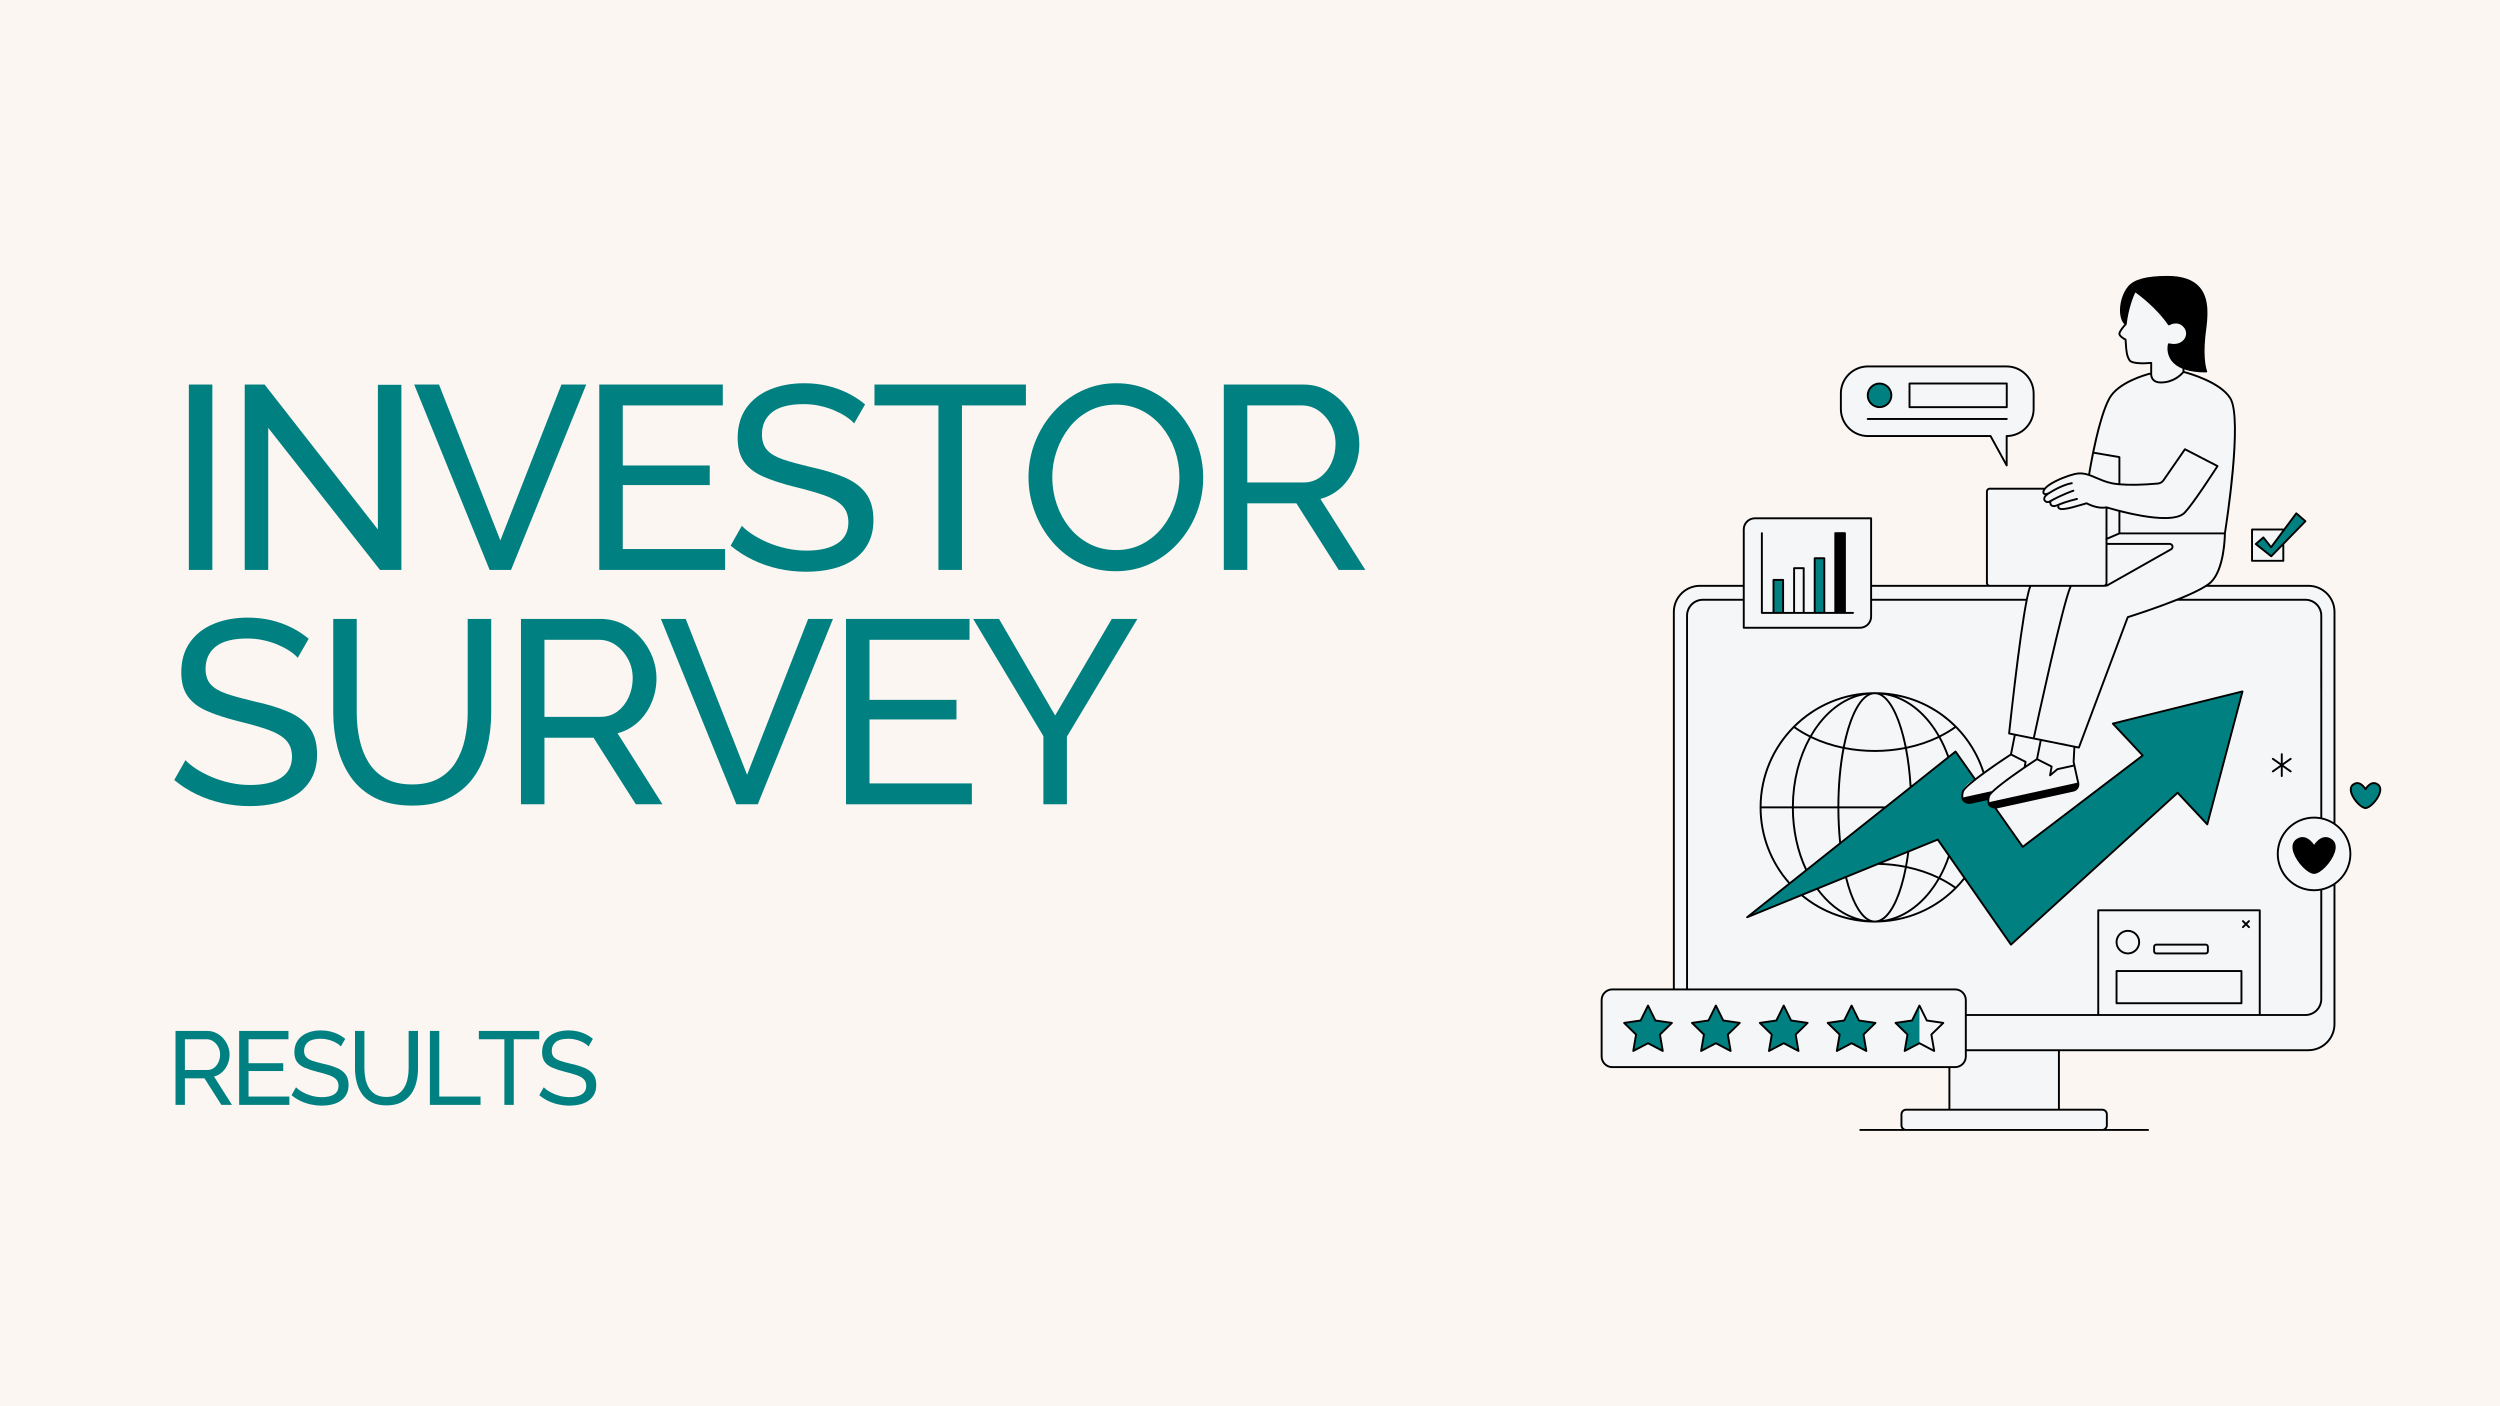
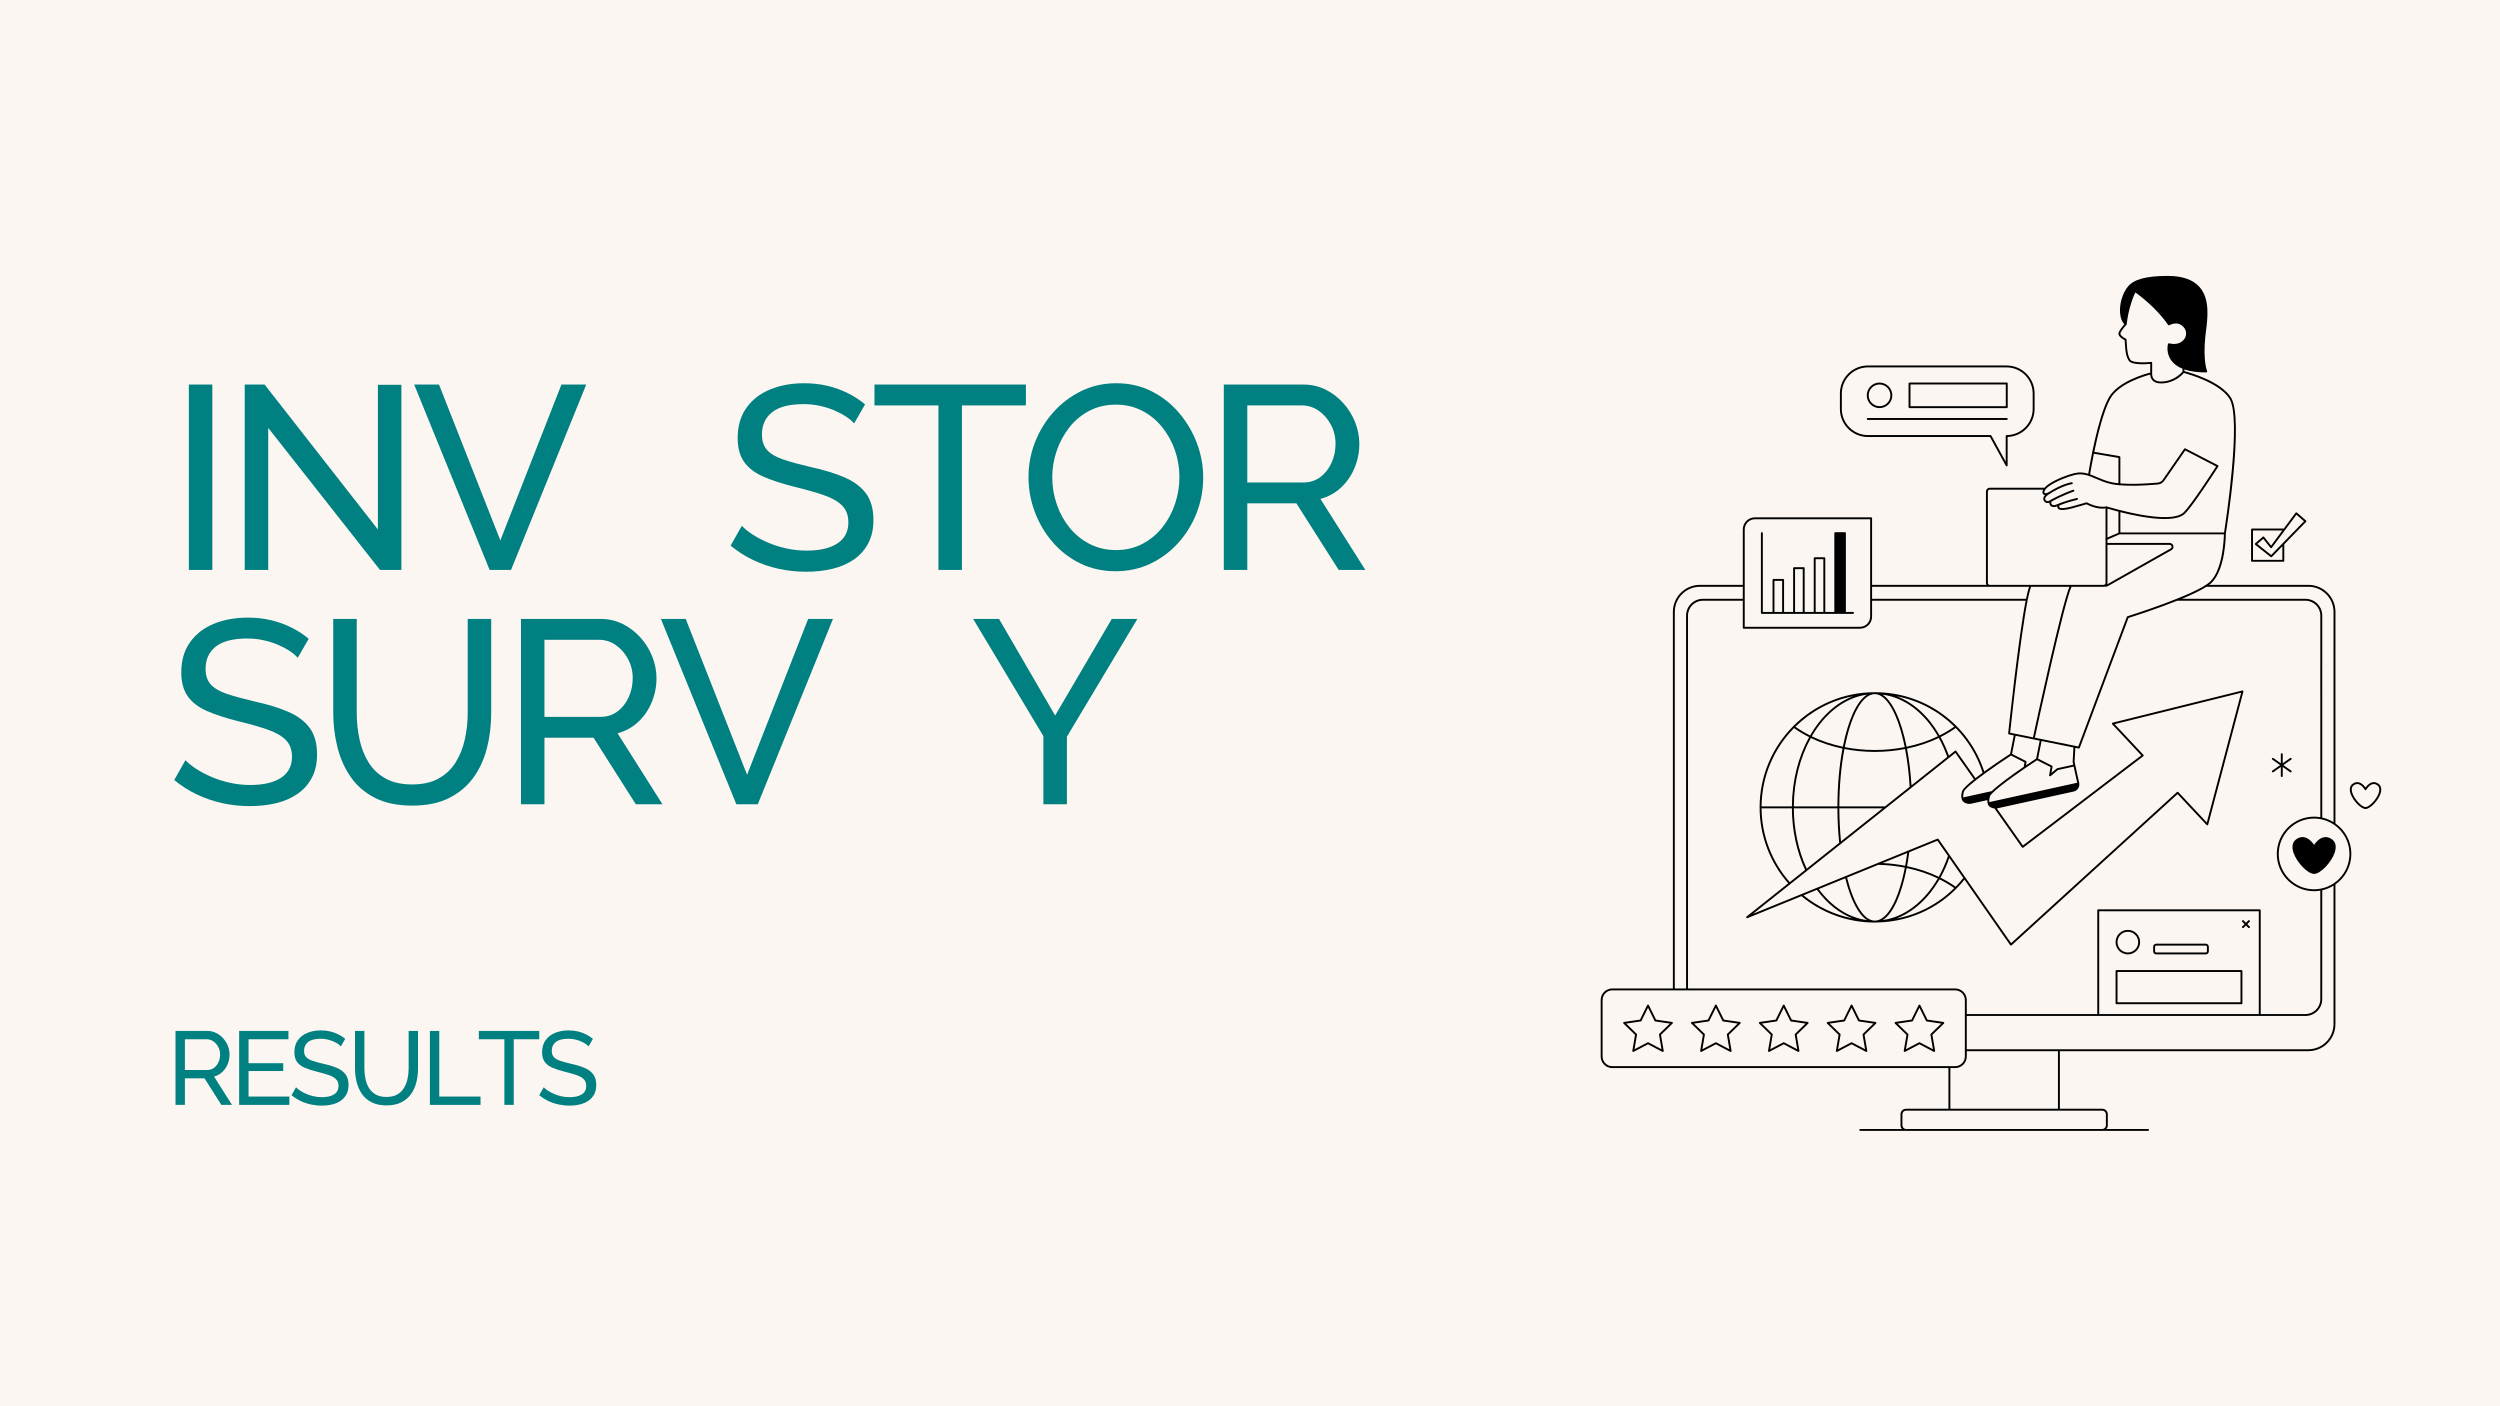
<svg xmlns="http://www.w3.org/2000/svg" width="1920" zoomAndPan="magnify" viewBox="0 0 1440 810" height="1080" preserveAspectRatio="xMidYMid meet" version="1.0">
  <defs>
    <g />
    <clipPath id="270dad3f20">
      <path d="M 921.895 158.59 L 1372 158.59 L 1372 651.336 L 921.895 651.336 Z M 921.895 158.59 " clip-rule="nonzero" />
    </clipPath>
  </defs>
-   <rect x="-144" width="1728" fill="#ffffff" y="-81" height="972" fill-opacity="1" />
  <rect x="-144" width="1728" fill="#fbf6f1" y="-81" height="972" fill-opacity="1" />
-   <path fill="#f5f6f7" d="M 1315.188 323.02 L 1297.172 323.02 L 1297.172 305.004 L 1315.188 305.004 L 1315.188 305.738 L 1322.672 295.668 L 1327.906 300.227 L 1315.188 313.281 Z M 1332.906 470.938 C 1321.352 470.938 1311.984 480.305 1311.984 491.859 C 1311.984 503.414 1321.352 512.781 1332.906 512.781 C 1344.461 512.781 1353.828 503.414 1353.828 491.859 C 1353.828 480.305 1344.461 470.938 1332.906 470.938 Z M 1155.793 211.066 L 1075.918 211.066 C 1067.312 211.066 1060.34 218.043 1060.34 226.648 L 1060.34 235.586 C 1060.34 244.188 1067.312 251.164 1075.918 251.164 L 1146.559 251.164 L 1155.844 268.074 L 1155.844 251.16 C 1164.422 251.133 1171.371 244.172 1171.371 235.586 L 1171.371 226.648 C 1171.371 218.043 1164.395 211.066 1155.793 211.066 Z M 1344.656 382.082 L 1344.82 353.328 C 1344.871 344.461 1337.695 337.25 1328.828 337.258 L 1291.383 337.289 L 1271.105 337.289 C 1274.484 334.785 1278.449 330.418 1279.5 323.281 C 1281.422 310.234 1281.527 307.238 1281.527 307.238 C 1281.527 307.238 1287.145 275.848 1287.055 257.348 C 1286.965 238.852 1287.758 231.121 1282.773 226.938 C 1277.789 222.754 1270.457 216.082 1257.68 214.207 L 1257.68 211.992 C 1257.68 211.992 1267.641 215.352 1270.781 213.973 C 1270.125 211.711 1269.262 207.785 1269.281 203.855 C 1269.297 199.93 1269.215 193.668 1270.562 186.742 C 1271.914 179.816 1271.016 172.277 1267.66 167.176 C 1264.309 162.07 1256.996 158.574 1246.824 159.477 C 1236.656 160.375 1228.008 159.695 1224 168.75 C 1219.988 177.805 1221.035 183.703 1224.797 186.742 C 1221.301 190.77 1220.949 191.18 1220.773 192.578 C 1220.602 193.977 1224.414 195.461 1224.414 195.461 C 1224.414 195.461 1224.516 206.273 1227.496 208.254 C 1230.477 210.234 1239.094 209.016 1239.094 209.016 L 1238.695 215.656 C 1238.695 215.656 1219.684 218.398 1214.066 231.32 C 1208.449 244.242 1203.27 273.594 1203.27 273.594 C 1203.27 273.594 1200.188 271.688 1195.855 272.871 C 1191.523 274.059 1181.355 276.934 1177.465 281.48 L 1146.113 281.48 C 1145.199 281.48 1144.461 282.219 1144.461 283.133 L 1144.461 335.773 C 1144.461 336.453 1144.871 337.035 1145.461 337.289 L 1077.762 337.289 L 1077.762 298.543 L 1012.316 298.543 C 1007.945 298.543 1004.402 302.086 1004.402 306.457 L 1004.402 337.289 L 978.594 337.289 C 970.605 337.289 964.129 343.766 964.129 351.754 L 964.129 569.898 L 928.652 569.898 C 925.277 569.898 922.539 572.633 922.539 576.008 L 922.539 608.551 C 922.539 611.926 925.277 614.664 928.652 614.664 L 1122.922 614.664 L 1122.922 639.188 L 1098.172 639.188 C 1096.555 639.188 1095.242 640.5 1095.242 642.117 L 1095.242 647.91 C 1095.242 649.531 1096.555 650.84 1098.172 650.84 L 1210.613 650.84 C 1212.234 650.84 1213.547 649.531 1213.547 647.91 L 1213.547 642.117 C 1213.547 640.5 1212.234 639.188 1210.613 639.188 L 1185.863 639.188 L 1185.863 604.918 L 1330.191 604.918 C 1338.18 604.918 1344.656 598.441 1344.656 590.453 Z M 1344.656 382.082 " fill-opacity="1" fill-rule="nonzero" />
-   <path fill="#008080" d="M 1332.906 502.809 C 1328.012 502.809 1316.52 488.699 1322.883 483.926 C 1328.48 479.73 1332.906 487.656 1332.906 487.656 C 1332.906 487.656 1337.336 479.73 1342.93 483.926 C 1349.293 488.699 1337.805 502.809 1332.906 502.809 Z M 1369.715 451.93 C 1365.711 448.93 1362.543 454.598 1362.543 454.598 C 1362.543 454.598 1359.379 448.93 1355.375 451.93 C 1350.824 455.344 1359.043 465.434 1362.543 465.434 C 1366.047 465.434 1374.266 455.344 1369.715 451.93 Z M 1027.066 334.023 L 1021.531 334.023 L 1021.531 353.023 L 1027.066 353.023 Z M 1050.801 321.555 L 1045.266 321.555 L 1045.266 353.023 L 1050.801 353.023 Z M 1145.25 460.18 L 1135.484 462.477 C 1135.484 462.477 1134.672 462.605 1132.922 462.141 C 1131.172 461.672 1130.242 461.672 1130.434 456.879 C 1130.625 452.086 1137.648 448.848 1137.648 448.848 L 1126.395 432.883 L 1006.344 528.344 L 1116.137 483.586 L 1158.309 544.102 L 1254.312 456.625 L 1271.387 474.844 L 1291.668 398.266 L 1216.992 416.801 L 1234.199 435.16 L 1165.09 487.781 L 1149.273 465.344 C 1144.578 464.762 1145.25 460.18 1145.25 460.18 Z M 949.254 579.195 L 953.508 587.809 L 963.012 589.191 L 956.133 595.895 L 957.758 605.363 L 949.254 600.895 L 940.754 605.363 L 942.375 595.895 L 935.496 589.191 L 945.004 587.809 Z M 988.34 579.195 L 992.59 587.809 L 1002.098 589.191 L 995.219 595.895 L 996.844 605.363 L 988.34 600.895 L 979.836 605.363 L 981.461 595.895 L 974.582 589.191 L 984.09 587.809 Z M 1027.426 579.195 L 1031.676 587.809 L 1041.184 589.191 L 1034.305 595.895 L 1035.926 605.363 L 1027.426 600.895 L 1018.922 605.363 L 1020.547 595.895 L 1013.668 589.191 L 1023.172 587.809 Z M 1066.508 579.195 L 1070.762 587.809 L 1080.266 589.191 L 1073.387 595.895 L 1075.012 605.363 L 1066.508 600.895 L 1058.008 605.363 L 1059.629 595.895 L 1052.75 589.191 L 1062.258 587.809 Z M 1105.594 579.195 L 1105.594 600.895 L 1097.09 605.363 L 1098.715 595.895 L 1091.836 589.191 L 1101.344 587.809 Z M 1322.672 295.668 L 1308.152 315.207 L 1303.703 309.562 L 1299.336 313.359 L 1308.234 320.414 L 1327.91 300.227 Z M 1089.422 227.715 C 1089.422 231.473 1086.375 234.516 1082.617 234.516 C 1078.859 234.516 1075.812 231.473 1075.812 227.715 C 1075.812 223.957 1078.859 220.91 1082.617 220.91 C 1086.375 220.91 1089.422 223.957 1089.422 227.715 Z M 1089.422 227.715 " fill-opacity="1" fill-rule="nonzero" />
  <g clip-path="url(#270dad3f20)">
    <path fill="#000000" d="M 1345.211 474.285 L 1345.211 382.082 L 1345.227 352.461 C 1345.227 343.863 1338.234 336.871 1329.637 336.871 L 1272.512 336.871 C 1272.973 336.523 1273.398 336.18 1273.75 335.848 C 1281.91 328.156 1282.082 308.488 1282.086 307.281 C 1282.598 304.09 1292.598 241.195 1285.109 229.086 C 1279.246 219.613 1261.293 214.578 1258.234 213.777 L 1258.234 212.797 C 1261.594 213.949 1265.785 214.527 1270.781 214.527 C 1270.969 214.527 1271.145 214.434 1271.246 214.277 C 1271.348 214.117 1271.367 213.922 1271.289 213.75 C 1271.266 213.691 1268.848 207.996 1270.262 193.871 C 1270.359 192.887 1270.5 191.785 1270.656 190.594 C 1271.598 183.273 1273.023 172.211 1266.918 165.309 C 1263.164 161.07 1256.996 158.922 1248.57 158.922 C 1248.473 158.922 1248.375 158.922 1248.277 158.922 C 1236.125 158.992 1229.164 160.883 1225.703 165.043 C 1222.547 168.832 1220.691 175.203 1221.184 180.539 C 1221.434 183.27 1222.277 185.41 1223.629 186.773 C 1222.695 187.812 1220.484 190.406 1220.238 191.953 C 1219.953 193.793 1222.73 195.418 1223.797 195.969 C 1223.863 196.707 1223.91 197.469 1223.957 198.238 C 1224.164 201.637 1224.379 205.148 1226.176 207.844 C 1227.852 210.359 1236.051 209.844 1238.539 209.625 L 1238.543 214.605 C 1235.688 215.32 1219.809 219.664 1214.566 229.109 C 1208.312 240.379 1203.594 268.156 1202.824 272.859 C 1200.371 272.109 1197.875 271.805 1194.957 272.488 C 1190.809 273.461 1184.363 275.945 1180.082 278.812 C 1178.988 279.543 1178.191 280.266 1177.609 280.953 C 1177.562 280.941 1177.516 280.926 1177.465 280.926 L 1146.113 280.926 C 1144.895 280.926 1143.906 281.914 1143.906 283.133 L 1143.906 335.773 C 1143.906 336.176 1144.02 336.547 1144.211 336.871 L 1078.316 336.871 L 1078.316 298.543 C 1078.316 298.234 1078.07 297.988 1077.762 297.988 L 1010.812 297.988 C 1006.973 297.988 1003.848 301.113 1003.848 304.953 L 1003.848 336.871 L 979.164 336.871 C 970.566 336.871 963.574 343.863 963.574 352.461 L 963.574 569.34 L 928.68 569.34 C 924.988 569.34 921.984 572.344 921.984 576.039 L 921.984 608.52 C 921.984 612.211 924.988 615.219 928.68 615.219 L 1122.297 615.219 L 1122.297 638.633 L 1097.887 638.633 C 1096.121 638.633 1094.688 640.066 1094.688 641.832 L 1094.688 648.195 C 1094.688 649 1094.996 649.727 1095.484 650.289 L 1071.523 650.289 C 1071.215 650.289 1070.969 650.535 1070.969 650.844 C 1070.969 651.148 1071.215 651.398 1071.523 651.398 L 1237.262 651.398 C 1237.57 651.398 1237.816 651.148 1237.816 650.844 C 1237.816 650.535 1237.57 650.289 1237.262 650.289 L 1213.301 650.289 C 1213.793 649.727 1214.098 649 1214.098 648.195 L 1214.098 641.832 C 1214.098 640.066 1212.664 638.633 1210.898 638.633 L 1186.488 638.633 L 1186.488 605.473 L 1329.621 605.473 C 1338.219 605.473 1345.211 598.48 1345.211 589.883 L 1345.211 509.496 C 1345.211 509.477 1345.203 509.461 1345.203 509.441 C 1350.746 505.555 1354.383 499.129 1354.383 491.859 C 1354.383 484.594 1350.75 478.172 1345.211 474.285 Z M 1270.961 337.98 L 1329.637 337.98 C 1337.621 337.98 1344.117 344.477 1344.117 352.461 L 1344.102 382.082 L 1344.102 473.566 C 1342.125 472.352 1339.945 471.441 1337.613 470.918 L 1337.613 354.559 C 1337.613 349.242 1333.289 344.914 1327.969 344.914 L 1256.773 344.914 C 1262.363 342.594 1267.496 340.184 1270.93 337.973 C 1270.941 337.977 1270.949 337.98 1270.961 337.98 Z M 1336.504 513.656 C 1336.5 513.684 1336.488 513.707 1336.488 513.73 L 1336.488 575.547 C 1336.488 580.254 1332.66 584.086 1327.953 584.086 L 1302.172 584.086 L 1302.172 524.348 C 1302.172 524.039 1301.926 523.793 1301.617 523.793 L 1208.59 523.793 C 1208.281 523.793 1208.035 524.039 1208.035 524.348 L 1208.035 584.086 L 1132.863 584.086 L 1132.863 576.039 C 1132.863 572.348 1129.859 569.34 1126.168 569.34 L 972.297 569.34 L 972.297 354.559 C 972.297 349.852 976.125 346.023 980.832 346.023 L 1003.848 346.023 L 1003.848 361.582 C 1003.848 361.887 1004.094 362.137 1004.402 362.137 L 1071.352 362.137 C 1075.191 362.137 1078.316 359.012 1078.316 355.168 L 1078.316 346.023 L 1166.75 346.023 C 1162.48 367.789 1156.965 419.793 1156.688 422.43 C 1156.656 422.715 1156.848 422.977 1157.129 423.031 L 1159.93 423.598 L 1157.809 434.219 C 1156.043 435.371 1149.316 439.789 1142.934 444.414 C 1133.996 417.047 1108.758 398.711 1079.879 398.711 C 1043.297 398.711 1013.535 428.473 1013.535 465.055 C 1013.535 481.191 1019.391 496.703 1030.02 508.805 L 1005.996 527.906 C 1005.781 528.078 1005.723 528.383 1005.863 528.621 C 1006.004 528.859 1006.297 528.961 1006.551 528.855 L 1037.621 516.191 C 1049.473 525.996 1064.461 531.395 1079.879 531.395 C 1080.488 531.395 1081.098 531.379 1081.703 531.344 C 1101.281 530.82 1119.316 521.906 1131.539 506.656 L 1157.855 544.418 C 1157.945 544.551 1158.086 544.633 1158.246 544.652 C 1158.27 544.656 1158.289 544.656 1158.309 544.656 C 1158.445 544.656 1158.578 544.605 1158.684 544.512 L 1254.285 457.402 L 1270.984 475.223 C 1271.121 475.371 1271.332 475.434 1271.523 475.383 C 1271.723 475.332 1271.875 475.18 1271.926 474.988 L 1292.207 398.41 C 1292.254 398.219 1292.203 398.02 1292.066 397.879 C 1291.926 397.738 1291.727 397.684 1291.535 397.73 L 1216.859 416.262 C 1216.664 416.309 1216.516 416.453 1216.457 416.641 C 1216.402 416.832 1216.449 417.035 1216.586 417.18 L 1233.371 435.09 L 1165.211 486.992 L 1150.168 465.648 C 1150.234 465.637 1150.309 465.641 1150.375 465.625 L 1194.406 455.93 C 1195.504 455.688 1196.445 455.031 1197.051 454.086 C 1197.566 453.273 1197.77 452.336 1197.672 451.391 C 1197.684 451.32 1197.688 451.242 1197.668 451.164 C 1197.664 451.137 1197.645 451.113 1197.633 451.086 C 1197.625 451.027 1197.625 450.969 1197.613 450.91 L 1195.383 440.781 C 1195.383 440.777 1195.383 440.777 1195.383 440.777 L 1194.953 438.836 L 1195.387 430.758 L 1197.328 431.148 C 1197.363 431.156 1197.402 431.16 1197.438 431.16 C 1197.664 431.16 1197.875 431.02 1197.957 430.797 L 1226.008 355.941 C 1228.219 355.246 1241.75 350.949 1254.07 346.016 C 1254.086 346.016 1254.098 346.023 1254.109 346.023 L 1327.969 346.023 C 1332.676 346.023 1336.504 349.852 1336.504 354.559 L 1336.504 384.977 C 1336.5 385.004 1336.488 385.027 1336.488 385.051 L 1336.488 397.32 C 1336.488 397.344 1336.5 397.367 1336.504 397.395 L 1336.504 470.707 C 1335.332 470.508 1334.137 470.383 1332.906 470.383 C 1321.066 470.383 1311.43 480.016 1311.43 491.859 C 1311.43 503.699 1321.066 513.336 1332.906 513.336 C 1334.137 513.336 1335.332 513.207 1336.504 513.008 Z M 1301.062 584.086 L 1209.145 584.086 L 1209.145 524.902 L 1301.062 524.902 Z M 1192 337.98 C 1187.402 348.617 1172.582 417.312 1170.992 424.699 L 1157.844 422.043 C 1158.551 415.426 1166.02 346.238 1169.977 337.98 Z M 1234.602 434.781 L 1218.043 417.109 L 1290.895 399.031 L 1271.109 473.734 L 1254.719 456.246 C 1254.512 456.023 1254.164 456.008 1253.941 456.215 L 1158.402 543.266 L 1116.594 483.27 C 1116.445 483.055 1116.168 482.973 1115.93 483.07 L 1081.605 497.062 C 1081.605 497.062 1081.602 497.066 1081.598 497.066 L 1009.719 526.367 L 1126.281 433.684 L 1137 448.891 C 1133.336 451.793 1130.551 454.359 1130.152 455.73 C 1129.488 457.984 1129.656 459.09 1129.945 460.297 C 1130.359 462.02 1132.43 463.031 1134.332 463.031 C 1134.688 463.031 1135.039 462.996 1135.371 462.926 L 1144.707 460.867 C 1144.672 461.688 1144.789 462.328 1144.949 462.996 C 1145.328 464.574 1147.094 465.547 1148.848 465.703 L 1164.637 488.102 C 1164.723 488.227 1164.859 488.309 1165.008 488.328 C 1165.152 488.355 1165.305 488.316 1165.426 488.223 L 1234.535 435.602 C 1234.66 435.508 1234.738 435.363 1234.75 435.207 C 1234.762 435.051 1234.711 434.895 1234.602 434.781 Z M 1062.867 505.902 C 1066.027 518.461 1070.453 526.848 1075.43 529.992 C 1064.988 528.613 1055.258 522.391 1047.602 512.121 Z M 1046.539 512.555 C 1052.398 520.496 1059.48 526.09 1067.188 529.023 C 1056.832 526.965 1047.059 522.418 1038.797 515.711 Z M 1063.902 505.477 L 1081.914 498.137 C 1087.125 498.25 1092.238 498.805 1097.168 499.77 C 1093.496 518.586 1087.016 530.285 1079.879 530.285 C 1073.746 530.285 1067.789 521.02 1063.902 505.477 Z M 1098.465 498.91 C 1098.941 496.355 1099.367 493.672 1099.738 490.871 L 1115.938 484.266 L 1122.031 493.012 C 1120.562 497.328 1118.777 501.348 1116.719 505.035 C 1111.094 502.324 1104.945 500.27 1098.465 498.91 Z M 1116.168 506 C 1108.371 519.445 1096.945 528.203 1084.496 529.953 C 1090.316 526.262 1095.23 515.609 1098.258 500 C 1104.613 501.332 1110.648 503.348 1116.168 506 Z M 1097.375 498.68 C 1093.168 497.855 1088.828 497.332 1084.41 497.117 L 1098.551 491.355 C 1098.203 493.895 1097.812 496.34 1097.375 498.68 Z M 1117.164 506.492 C 1120.16 507.992 1123.004 509.676 1125.652 511.543 C 1116.477 520.637 1104.898 526.699 1092.246 529.105 C 1102.039 525.43 1110.801 517.492 1117.164 506.492 Z M 1126.453 510.75 C 1123.727 508.816 1120.801 507.074 1117.715 505.527 C 1119.672 502.016 1121.379 498.203 1122.812 494.133 L 1130.879 505.711 C 1129.48 507.477 1128.004 509.156 1126.453 510.75 Z M 1143.02 445.734 C 1147.984 442.113 1153.672 438.242 1158.344 435.195 L 1166.113 439.133 L 1165.66 441.699 C 1159.457 445.93 1151.117 451.867 1147.246 455.695 L 1131.184 459.234 C 1131.066 459.258 1130.969 459.328 1130.895 459.414 C 1130.742 458.559 1130.746 457.648 1131.215 456.043 C 1131.684 454.441 1136.766 450.297 1142.996 445.754 C 1143.004 445.746 1143.012 445.742 1143.02 445.734 Z M 1137.871 448.203 L 1126.848 432.566 C 1126.762 432.441 1126.625 432.355 1126.477 432.336 C 1126.32 432.316 1126.168 432.355 1126.051 432.449 L 1122.551 435.234 C 1121.168 431.426 1119.559 427.859 1117.746 424.566 C 1120.832 423.016 1123.762 421.27 1126.496 419.324 C 1133.43 426.41 1138.805 435.152 1141.996 445.098 C 1140.57 446.141 1139.176 447.188 1137.871 448.203 Z M 1040.664 500.344 C 1035.879 489.977 1033.316 478 1033.242 465.609 L 1058.352 465.609 C 1058.367 472.395 1058.711 479.07 1059.375 485.465 Z M 1061.27 431.203 C 1059.434 440.91 1058.379 452.258 1058.348 464.5 L 1033.238 464.5 C 1033.328 449.664 1036.977 436.004 1043.047 425.09 C 1048.668 427.801 1054.805 429.852 1061.27 431.203 Z M 1043.59 424.121 C 1051.254 410.859 1062.551 401.867 1075.344 400.133 C 1069.434 403.891 1064.484 414.891 1061.477 430.113 C 1055.133 428.785 1049.109 426.773 1043.59 424.121 Z M 1060.414 484.641 C 1059.801 478.496 1059.477 472.105 1059.461 465.609 L 1084.348 465.609 Z M 1085.746 464.5 L 1059.457 464.5 C 1059.488 452.414 1060.555 441.102 1062.383 431.422 C 1068.016 432.523 1073.883 433.105 1079.879 433.105 C 1085.855 433.105 1091.707 432.527 1097.324 431.434 C 1098.59 438.016 1099.504 445.352 1099.961 453.195 Z M 1101.02 452.355 C 1100.543 444.723 1099.656 437.605 1098.43 431.215 C 1104.934 429.859 1111.105 427.797 1116.754 425.07 C 1118.605 428.422 1120.242 432.062 1121.633 435.961 Z M 1098.211 430.125 C 1095.145 414.816 1090.125 403.84 1084.289 400.113 C 1096.957 401.758 1108.375 410.434 1116.211 424.102 C 1110.664 426.773 1104.602 428.793 1098.211 430.125 Z M 1117.203 423.598 C 1110.891 412.57 1102.273 404.711 1092.531 401.043 C 1105.223 403.52 1116.707 409.664 1125.695 418.531 C 1123.039 420.406 1120.199 422.094 1117.203 423.598 Z M 1097.109 430.344 C 1091.562 431.426 1085.785 431.996 1079.879 431.996 C 1073.957 431.996 1068.16 431.422 1062.598 430.336 C 1066.219 412.02 1072.609 399.82 1079.879 399.82 C 1086.926 399.82 1093.414 411.988 1097.109 430.344 Z M 1042.613 423.629 C 1039.629 422.133 1036.793 420.453 1034.148 418.59 C 1043.094 409.781 1054.562 403.535 1067.359 401.039 C 1057.473 404.773 1048.855 412.816 1042.613 423.629 Z M 1033.352 419.391 C 1036.074 421.32 1038.992 423.051 1042.066 424.594 C 1035.914 435.664 1032.219 449.492 1032.129 464.5 L 1014.66 464.5 C 1014.805 446.953 1021.914 431.043 1033.352 419.391 Z M 1032.125 465.609 C 1032.199 478.258 1034.836 490.492 1039.758 501.062 L 1030.891 508.113 C 1020.535 496.348 1014.789 481.297 1014.656 465.609 Z M 1146.188 461.934 C 1146.07 461.961 1145.973 462.027 1145.898 462.113 C 1145.746 461.258 1145.75 460.352 1146.219 458.742 C 1146.359 458.262 1146.926 457.547 1147.805 456.664 C 1147.828 456.652 1147.84 456.629 1147.859 456.613 C 1152.289 452.199 1164.598 443.598 1173.348 437.895 L 1181.117 441.832 L 1180.297 446.496 C 1180.254 446.727 1180.363 446.957 1180.566 447.074 C 1180.648 447.125 1180.746 447.148 1180.844 447.148 C 1180.969 447.148 1181.094 447.105 1181.199 447.02 L 1185.336 443.559 L 1194.418 441.559 L 1196.465 450.863 Z M 1194.289 430.574 L 1193.844 438.852 C 1193.84 438.902 1193.844 438.953 1193.855 439 L 1194.18 440.477 L 1184.965 442.504 C 1184.879 442.523 1184.797 442.562 1184.73 442.621 L 1181.652 445.195 L 1182.281 441.621 C 1182.324 441.379 1182.203 441.141 1181.984 441.027 L 1173.938 436.949 L 1175.957 426.832 L 1194.297 430.535 C 1194.297 430.551 1194.289 430.562 1194.289 430.574 Z M 1172.812 436.918 C 1171.91 437.508 1169.719 438.945 1166.941 440.828 L 1167.277 438.922 C 1167.32 438.68 1167.199 438.438 1166.98 438.328 L 1158.934 434.25 L 1161.016 423.816 L 1171.305 425.895 C 1171.305 425.895 1171.309 425.895 1171.309 425.895 L 1174.871 426.613 Z M 1272.988 335.043 C 1265.016 342.559 1225.812 354.84 1225.418 354.961 C 1225.254 355.012 1225.125 355.137 1225.062 355.297 L 1197.082 429.965 L 1172.082 424.918 C 1173.586 417.941 1189.07 346.293 1193.223 337.98 L 1211.691 337.98 C 1213.02 337.98 1213.625 337.906 1213.996 337.695 L 1250.809 316.875 C 1251.695 316.375 1252.117 315.375 1251.859 314.391 C 1251.598 313.406 1250.742 312.746 1249.723 312.746 L 1213.898 312.746 L 1213.898 310.809 L 1220.887 307.793 L 1280.965 307.793 C 1280.891 311.102 1280.145 328.297 1272.988 335.043 Z M 1220.219 294.738 L 1220.219 306.875 L 1213.898 309.598 L 1213.898 292.977 C 1215.023 293.312 1217.277 293.973 1220.219 294.738 Z M 1213.898 313.855 L 1249.723 313.855 C 1250.348 313.855 1250.68 314.277 1250.785 314.672 C 1250.887 315.07 1250.805 315.602 1250.262 315.91 L 1213.746 336.562 C 1213.844 336.316 1213.898 336.051 1213.898 335.773 Z M 1227.098 207.227 C 1225.469 204.781 1225.262 201.422 1225.062 198.172 C 1225.008 197.285 1224.957 196.406 1224.875 195.555 C 1224.855 195.363 1224.738 195.191 1224.562 195.109 C 1223.137 194.422 1221.191 193.043 1221.336 192.125 C 1221.535 190.84 1223.918 188.078 1224.82 187.121 C 1224.832 187.109 1224.836 187.09 1224.848 187.074 C 1224.875 187.035 1224.898 187 1224.918 186.961 C 1224.93 186.93 1224.938 186.902 1224.945 186.871 C 1224.949 186.848 1224.965 186.828 1224.965 186.801 C 1225.918 177.992 1228.836 170.504 1230 168.438 C 1232.273 170.066 1242.387 177.609 1248.828 187.164 C 1248.996 187.41 1249.324 187.484 1249.578 187.328 C 1249.777 187.207 1254.492 184.402 1257.953 188.652 C 1259.473 190.516 1259.605 193.035 1258.297 195.078 C 1256.973 197.141 1253.941 198.93 1249.43 197.762 C 1249.125 197.68 1248.832 197.859 1248.754 198.152 C 1248.695 198.359 1247.391 203.344 1250.812 207.824 C 1252.293 209.762 1254.402 211.281 1257.125 212.383 C 1257.125 212.395 1257.125 212.41 1257.125 212.422 L 1257.125 214.016 C 1256.391 214.902 1252.027 219.758 1244.688 219.758 C 1242.836 219.758 1241.469 219.273 1240.617 218.32 C 1239.434 216.984 1239.641 215.129 1239.648 215.043 L 1239.648 209.016 C 1239.648 208.859 1239.582 208.707 1239.465 208.602 C 1239.363 208.512 1239.23 208.461 1239.094 208.461 C 1239.074 208.461 1239.055 208.461 1239.035 208.465 C 1235.02 208.883 1228.23 208.922 1227.098 207.227 Z M 1215.535 229.648 C 1220.344 220.988 1235.168 216.645 1238.527 215.758 C 1238.566 216.59 1238.793 217.93 1239.781 219.047 C 1240.848 220.254 1242.5 220.867 1244.688 220.867 C 1252.34 220.867 1256.844 216.082 1257.887 214.836 C 1260.551 215.543 1278.551 220.594 1284.168 229.672 C 1291.141 240.949 1281.984 300.77 1281.055 306.684 L 1221.328 306.684 L 1221.328 295.023 C 1228.344 296.797 1238.57 298.957 1246.809 298.957 C 1252 298.957 1256.402 298.098 1258.703 295.742 C 1263.762 290.566 1277.184 269.652 1277.75 268.766 C 1277.836 268.633 1277.859 268.473 1277.82 268.32 C 1277.777 268.172 1277.676 268.043 1277.539 267.973 L 1258.785 258.273 C 1258.539 258.145 1258.234 258.219 1258.074 258.449 L 1245.746 276.289 C 1245.078 277.254 1244.031 277.867 1242.879 277.969 C 1234.355 278.73 1226.832 278.887 1221.328 278.445 L 1221.328 263.297 C 1221.328 263.027 1221.133 262.797 1220.867 262.75 L 1206.309 260.273 C 1208.426 250.02 1211.723 236.52 1215.535 229.648 Z M 1206.086 261.363 L 1220.219 263.766 L 1220.219 278.344 C 1218.789 278.199 1217.508 278.016 1216.41 277.781 C 1213.082 277.074 1210.379 275.906 1207.762 274.781 C 1206.434 274.207 1205.164 273.66 1203.895 273.211 C 1204.129 271.781 1204.902 267.184 1206.086 261.363 Z M 1180.699 279.734 C 1184.871 276.941 1191.156 274.52 1195.211 273.57 C 1199.707 272.516 1203.238 274.035 1207.324 275.801 C 1209.863 276.895 1212.742 278.137 1216.18 278.867 C 1217.477 279.145 1219.023 279.355 1220.773 279.508 C 1226.395 280.004 1234.164 279.863 1242.977 279.074 C 1244.461 278.941 1245.801 278.156 1246.656 276.918 L 1258.711 259.484 L 1276.488 268.68 C 1274.352 271.988 1262.457 290.312 1257.91 294.965 C 1250.195 302.859 1215.145 292.199 1213.57 291.715 C 1213.559 291.707 1213.543 291.707 1213.531 291.703 C 1213.523 291.699 1213.496 291.691 1213.492 291.691 C 1213.484 291.688 1213.473 291.691 1213.465 291.688 C 1213.426 291.68 1213.387 291.664 1213.344 291.664 C 1213.316 291.664 1213.293 291.676 1213.266 291.68 C 1213.246 291.684 1213.227 291.672 1213.207 291.676 C 1208.203 292.781 1202.234 289.441 1202.176 289.41 C 1202.051 289.336 1201.902 289.32 1201.762 289.355 C 1200.973 289.555 1199.902 289.875 1198.684 290.234 C 1195.582 291.156 1191.328 292.422 1188.562 292.648 C 1187.371 292.75 1186.516 292.594 1186.215 292.227 C 1186.047 292.02 1186.027 291.688 1186.16 291.242 C 1186.168 291.207 1186.164 291.176 1186.168 291.141 C 1191.137 289.137 1196.422 287.934 1196.48 287.922 C 1196.777 287.855 1196.965 287.559 1196.898 287.258 C 1196.832 286.961 1196.531 286.773 1196.234 286.84 C 1196.176 286.852 1190.039 288.246 1184.703 290.551 C 1183.211 291.191 1182.109 291.09 1181.676 290.27 C 1181.383 289.719 1181.523 289.031 1181.832 288.836 C 1181.852 288.824 1181.859 288.809 1181.875 288.797 C 1188.832 285.023 1194.383 283.188 1194.441 283.168 C 1194.734 283.074 1194.891 282.758 1194.797 282.469 C 1194.699 282.176 1194.387 282.016 1194.098 282.113 C 1194.035 282.133 1187.77 284.199 1180.184 288.461 C 1179.43 288.879 1178.547 288.539 1178.191 287.957 C 1177.68 287.117 1178.312 285.965 1179.844 284.953 C 1187.922 279.629 1193.391 278.883 1193.441 278.875 C 1193.746 278.836 1193.961 278.559 1193.926 278.254 C 1193.887 277.949 1193.586 277.738 1193.305 277.773 C 1193.082 277.801 1187.891 278.512 1180.012 283.531 C 1179.988 283.539 1179.969 283.543 1179.945 283.551 C 1178.711 284.23 1177.832 284.211 1177.609 283.84 C 1177.254 283.254 1177.992 281.547 1180.699 279.734 Z M 1145.016 335.773 L 1145.016 283.133 C 1145.016 282.527 1145.508 282.035 1146.113 282.035 L 1176.84 282.035 C 1176.324 283 1176.305 283.832 1176.66 284.414 C 1176.883 284.781 1177.293 285.074 1177.883 285.168 C 1176.723 286.445 1176.727 287.688 1177.246 288.535 C 1177.723 289.32 1178.582 289.758 1179.457 289.758 C 1179.777 289.758 1180.098 289.676 1180.406 289.555 C 1180.398 289.969 1180.488 290.402 1180.695 290.789 C 1180.895 291.16 1181.531 292.078 1183.004 292.078 C 1183.543 292.078 1184.195 291.949 1184.977 291.633 C 1184.949 292.137 1185.066 292.574 1185.355 292.926 C 1185.922 293.621 1187 293.895 1188.652 293.758 C 1191.531 293.52 1195.848 292.234 1199 291.297 C 1200.098 290.973 1201.07 290.684 1201.828 290.484 C 1202.91 291.062 1208.02 293.605 1212.789 292.871 L 1212.789 310.145 C 1212.656 310.301 1212.613 310.52 1212.699 310.723 C 1212.719 310.77 1212.762 310.793 1212.789 310.828 L 1212.789 335.773 C 1212.789 336.379 1212.297 336.871 1211.691 336.871 L 1146.113 336.871 C 1145.508 336.871 1145.016 336.379 1145.016 335.773 Z M 1146.113 337.98 L 1168.773 337.98 C 1168.219 339.387 1167.609 341.789 1166.973 344.914 L 1078.316 344.914 L 1078.316 337.98 Z M 1004.957 304.953 C 1004.957 301.723 1007.586 299.098 1010.812 299.098 L 1077.207 299.098 L 1077.207 355.168 C 1077.207 358.398 1074.578 361.027 1071.352 361.027 L 1004.957 361.027 Z M 964.684 352.461 C 964.684 344.477 971.18 337.98 979.164 337.98 L 1003.848 337.98 L 1003.848 344.914 L 980.832 344.914 C 975.516 344.914 971.188 349.242 971.188 354.559 L 971.188 569.34 L 964.684 569.34 Z M 923.094 608.52 L 923.094 576.039 C 923.094 572.957 925.602 570.453 928.68 570.453 L 1126.168 570.453 C 1129.25 570.453 1131.754 572.957 1131.754 576.039 L 1131.754 608.52 C 1131.754 611.602 1129.25 614.105 1126.168 614.105 L 928.68 614.105 C 925.602 614.105 923.094 611.602 923.094 608.52 Z M 1212.988 641.832 L 1212.988 648.195 C 1212.988 649.348 1212.051 650.289 1210.898 650.289 L 1097.887 650.289 C 1096.734 650.289 1095.797 649.348 1095.797 648.195 L 1095.797 641.832 C 1095.797 640.68 1096.734 639.742 1097.887 639.742 L 1210.898 639.742 C 1212.051 639.742 1212.988 640.68 1212.988 641.832 Z M 1185.379 638.633 L 1123.41 638.633 L 1123.41 615.215 L 1126.168 615.215 C 1129.859 615.215 1132.863 612.211 1132.863 608.52 L 1132.863 605.473 L 1185.379 605.473 Z M 1344.102 589.883 C 1344.102 597.867 1337.605 604.363 1329.621 604.363 L 1132.863 604.363 L 1132.863 585.195 L 1327.953 585.195 C 1333.273 585.195 1337.602 580.867 1337.602 575.547 L 1337.602 569.973 C 1337.602 569.945 1337.613 569.922 1337.613 569.898 L 1337.613 512.797 C 1339.945 512.273 1342.125 511.363 1344.102 510.148 Z M 1332.906 512.223 C 1321.68 512.223 1312.543 503.086 1312.543 491.859 C 1312.543 480.629 1321.68 471.492 1332.906 471.492 C 1344.137 471.492 1353.273 480.629 1353.273 491.859 C 1353.273 503.086 1344.137 512.223 1332.906 512.223 Z M 1075.918 251.719 L 1146.23 251.719 L 1155.355 268.344 C 1155.457 268.523 1155.645 268.629 1155.844 268.629 C 1155.891 268.629 1155.934 268.625 1155.98 268.613 C 1156.227 268.551 1156.398 268.328 1156.398 268.074 L 1156.398 251.703 C 1165.008 251.383 1171.926 244.266 1171.926 235.586 L 1171.926 226.645 C 1171.926 217.75 1164.688 210.512 1155.793 210.512 L 1075.918 210.512 C 1067.02 210.512 1059.785 217.75 1059.785 226.645 L 1059.785 235.586 C 1059.785 244.48 1067.02 251.719 1075.918 251.719 Z M 1060.895 226.648 C 1060.895 218.363 1067.633 211.621 1075.918 211.621 L 1155.793 211.621 C 1164.074 211.621 1170.816 218.363 1170.816 226.648 L 1170.816 235.586 C 1170.816 243.84 1164.098 250.578 1155.84 250.605 C 1155.535 250.605 1155.289 250.855 1155.289 251.16 L 1155.289 265.91 L 1147.043 250.895 C 1146.945 250.719 1146.762 250.609 1146.559 250.609 L 1075.918 250.609 C 1067.633 250.609 1060.895 243.867 1060.895 235.586 Z M 1014.832 353.578 L 1067.328 353.578 C 1067.637 353.578 1067.887 353.332 1067.887 353.023 C 1067.887 352.715 1067.637 352.469 1067.328 352.469 L 1063.223 352.469 L 1063.223 307.102 C 1063.223 306.793 1062.977 306.547 1062.668 306.547 L 1057.133 306.547 C 1056.828 306.547 1056.578 306.793 1056.578 307.102 L 1056.578 352.469 L 1051.355 352.469 L 1051.355 321.555 C 1051.355 321.246 1051.105 321 1050.801 321 L 1045.266 321 C 1044.961 321 1044.711 321.246 1044.711 321.555 L 1044.711 352.469 L 1039.488 352.469 L 1039.488 327.266 C 1039.488 326.957 1039.242 326.711 1038.934 326.711 L 1033.398 326.711 C 1033.094 326.711 1032.844 326.957 1032.844 327.266 L 1032.844 352.469 L 1027.621 352.469 L 1027.621 334.023 C 1027.621 333.719 1027.375 333.469 1027.066 333.469 L 1021.531 333.469 C 1021.227 333.469 1020.977 333.719 1020.977 334.023 L 1020.977 352.469 L 1015.387 352.469 L 1015.387 307.102 C 1015.387 306.793 1015.141 306.547 1014.832 306.547 C 1014.527 306.547 1014.277 306.793 1014.277 307.102 L 1014.277 353.023 C 1014.277 353.328 1014.527 353.578 1014.832 353.578 Z M 1045.82 322.109 L 1050.246 322.109 L 1050.246 352.469 L 1045.82 352.469 Z M 1033.953 327.82 L 1038.379 327.82 L 1038.379 352.469 L 1033.953 352.469 Z M 1022.086 334.578 L 1026.512 334.578 L 1026.512 352.469 L 1022.086 352.469 Z M 1297.172 323.574 L 1315.188 323.574 C 1315.496 323.574 1315.742 323.328 1315.742 323.02 L 1315.742 313.508 L 1328.305 300.613 C 1328.414 300.504 1328.469 300.355 1328.465 300.203 C 1328.457 300.051 1328.387 299.91 1328.273 299.809 L 1323.035 295.25 C 1322.918 295.148 1322.762 295.102 1322.609 295.117 C 1322.457 295.133 1322.316 295.215 1322.227 295.336 L 1315.418 304.5 C 1315.348 304.469 1315.27 304.449 1315.188 304.449 L 1297.172 304.449 C 1296.863 304.449 1296.617 304.695 1296.617 305.004 L 1296.617 323.02 C 1296.617 323.328 1296.863 323.574 1297.172 323.574 Z M 1322.758 296.48 L 1327.102 300.262 L 1308.188 319.668 L 1300.203 313.34 L 1303.629 310.363 L 1307.719 315.547 C 1307.824 315.684 1308.023 315.738 1308.16 315.762 C 1308.336 315.758 1308.496 315.676 1308.598 315.535 Z M 1297.727 305.559 L 1314.633 305.559 L 1308.141 314.293 L 1304.141 309.219 C 1304.047 309.098 1303.906 309.023 1303.758 309.008 C 1303.602 308.992 1303.453 309.043 1303.34 309.141 L 1298.973 312.941 C 1298.848 313.051 1298.777 313.207 1298.781 313.371 C 1298.785 313.539 1298.863 313.691 1298.992 313.793 L 1307.891 320.848 C 1307.992 320.93 1308.113 320.969 1308.234 320.969 C 1308.383 320.969 1308.523 320.914 1308.633 320.801 L 1314.633 314.645 L 1314.633 322.465 L 1297.727 322.465 Z M 1343.266 483.48 C 1341.727 482.328 1340.121 481.918 1338.488 482.262 C 1335.793 482.836 1333.785 485.328 1332.906 486.617 C 1332.031 485.328 1330.02 482.836 1327.324 482.262 C 1325.695 481.918 1324.09 482.328 1322.551 483.48 C 1320.43 485.074 1319.902 487.703 1321.027 491.082 C 1322.941 496.82 1329.27 503.363 1332.906 503.363 C 1336.547 503.363 1342.875 496.82 1344.785 491.082 C 1345.914 487.703 1345.387 485.074 1343.266 483.48 Z M 1370.047 451.488 C 1368.906 450.633 1367.715 450.332 1366.504 450.586 C 1364.648 450.98 1363.242 452.605 1362.543 453.582 C 1361.848 452.605 1360.441 450.98 1358.586 450.586 C 1357.375 450.332 1356.184 450.633 1355.043 451.488 C 1353.488 452.652 1353.082 454.645 1353.898 457.098 C 1355.285 461.254 1359.891 465.988 1362.543 465.988 C 1365.199 465.988 1369.805 461.254 1371.191 457.098 C 1372.008 454.645 1371.602 452.652 1370.047 451.488 Z M 1370.137 456.746 C 1368.828 460.672 1364.562 464.879 1362.543 464.879 C 1360.527 464.879 1356.262 460.672 1354.953 456.746 C 1354.488 455.359 1354.246 453.473 1355.707 452.375 C 1356.391 451.863 1357.066 451.609 1357.75 451.609 C 1357.949 451.609 1358.148 451.629 1358.352 451.672 C 1360.496 452.125 1362.043 454.84 1362.059 454.867 C 1362.16 455.043 1362.344 455.152 1362.543 455.152 C 1362.746 455.152 1362.93 455.043 1363.027 454.867 C 1363.043 454.84 1364.582 452.129 1366.734 451.672 C 1367.629 451.484 1368.496 451.711 1369.379 452.375 C 1370.844 453.473 1370.598 455.359 1370.137 456.746 Z M 963.094 588.641 L 953.875 587.301 L 949.754 578.949 C 949.566 578.57 948.945 578.57 948.758 578.949 L 944.637 587.301 L 935.418 588.641 C 935.207 588.672 935.035 588.816 934.969 589.02 C 934.906 589.219 934.957 589.441 935.109 589.59 L 941.781 596.09 L 940.207 605.27 C 940.168 605.48 940.254 605.688 940.426 605.812 C 940.523 605.883 940.637 605.918 940.754 605.918 C 940.84 605.918 940.93 605.898 941.012 605.855 L 949.254 601.52 L 957.5 605.855 C 957.688 605.953 957.914 605.938 958.082 605.812 C 958.254 605.688 958.34 605.48 958.305 605.27 L 956.73 596.09 L 963.398 589.59 C 963.551 589.441 963.605 589.219 963.539 589.02 C 963.477 588.816 963.301 588.672 963.094 588.641 Z M 955.746 595.496 C 955.617 595.625 955.555 595.809 955.586 595.988 L 957.02 604.348 L 949.512 600.402 C 949.434 600.359 949.344 600.34 949.254 600.34 C 949.168 600.34 949.078 600.359 948.996 600.402 L 941.488 604.348 L 942.926 595.988 C 942.953 595.809 942.895 595.625 942.766 595.496 L 936.691 589.578 L 945.086 588.359 C 945.266 588.332 945.422 588.219 945.5 588.055 L 949.254 580.449 L 953.008 588.055 C 953.09 588.219 953.246 588.332 953.426 588.359 L 961.82 589.578 Z M 1002.176 588.641 L 992.961 587.301 L 988.836 578.949 C 988.652 578.57 988.027 578.57 987.844 578.949 L 983.719 587.301 L 974.504 588.641 C 974.293 588.672 974.121 588.816 974.055 589.02 C 973.988 589.219 974.043 589.441 974.195 589.59 L 980.867 596.09 L 979.289 605.27 C 979.254 605.48 979.34 605.688 979.512 605.812 C 979.605 605.883 979.723 605.918 979.836 605.918 C 979.926 605.918 980.012 605.898 980.094 605.855 L 988.34 601.52 L 996.586 605.855 C 996.77 605.953 996.996 605.938 997.168 605.812 C 997.34 605.688 997.426 605.48 997.391 605.27 L 995.816 596.09 L 1002.484 589.59 C 1002.637 589.441 1002.691 589.219 1002.625 589.02 C 1002.559 588.816 1002.387 588.672 1002.176 588.641 Z M 994.832 595.496 C 994.699 595.625 994.641 595.809 994.672 595.988 L 996.105 604.348 L 988.598 600.402 C 988.516 600.359 988.43 600.34 988.34 600.34 C 988.25 600.34 988.16 600.359 988.082 600.402 L 980.574 604.348 L 982.008 595.988 C 982.039 595.809 981.98 595.625 981.848 595.496 L 975.773 589.578 L 984.168 588.359 C 984.348 588.332 984.504 588.219 984.586 588.055 L 988.34 580.449 L 992.094 588.055 C 992.176 588.219 992.332 588.332 992.512 588.359 L 1000.906 589.578 Z M 1041.262 588.641 L 1032.043 587.301 L 1027.922 578.949 C 1027.734 578.57 1027.113 578.57 1026.926 578.949 L 1022.805 587.301 L 1013.586 588.641 C 1013.379 588.672 1013.203 588.816 1013.141 589.02 C 1013.074 589.219 1013.129 589.441 1013.281 589.59 L 1019.949 596.09 L 1018.375 605.27 C 1018.34 605.48 1018.426 605.688 1018.594 605.812 C 1018.691 605.883 1018.809 605.918 1018.922 605.918 C 1019.012 605.918 1019.098 605.898 1019.18 605.855 L 1027.426 601.52 L 1035.668 605.855 C 1035.855 605.953 1036.082 605.938 1036.254 605.812 C 1036.426 605.688 1036.512 605.48 1036.473 605.27 L 1034.898 596.09 L 1041.57 589.59 C 1041.719 589.441 1041.773 589.219 1041.711 589.02 C 1041.645 588.816 1041.473 588.672 1041.262 588.641 Z M 1033.918 595.496 C 1033.785 595.625 1033.727 595.809 1033.758 595.988 L 1035.191 604.348 L 1027.684 600.402 C 1027.602 600.359 1027.512 600.34 1027.426 600.34 C 1027.336 600.34 1027.246 600.359 1027.168 600.402 L 1019.66 604.348 L 1021.094 595.988 C 1021.125 595.809 1021.062 595.625 1020.934 595.496 L 1014.859 589.578 L 1023.254 588.359 C 1023.434 588.332 1023.59 588.219 1023.672 588.055 L 1027.426 580.449 L 1031.18 588.055 C 1031.258 588.219 1031.414 588.332 1031.594 588.359 L 1039.988 589.578 Z M 1080.348 588.641 L 1071.129 587.301 L 1067.008 578.949 C 1066.82 578.57 1066.199 578.57 1066.012 578.949 L 1061.891 587.301 L 1052.672 588.641 C 1052.461 588.672 1052.289 588.816 1052.223 589.02 C 1052.16 589.219 1052.211 589.441 1052.363 589.59 L 1059.035 596.09 L 1057.461 605.27 C 1057.422 605.48 1057.508 605.688 1057.68 605.812 C 1057.777 605.883 1057.891 605.918 1058.008 605.918 C 1058.094 605.918 1058.184 605.898 1058.266 605.855 L 1066.508 601.52 L 1074.754 605.855 C 1074.941 605.953 1075.168 605.938 1075.336 605.812 C 1075.508 605.688 1075.594 605.48 1075.559 605.27 L 1073.984 596.09 L 1080.652 589.59 C 1080.805 589.441 1080.859 589.219 1080.793 589.02 C 1080.73 588.816 1080.555 588.672 1080.348 588.641 Z M 1073 595.496 C 1072.871 595.625 1072.809 595.809 1072.84 595.988 L 1074.273 604.348 L 1066.766 600.402 C 1066.688 600.359 1066.598 600.34 1066.508 600.34 C 1066.422 600.34 1066.332 600.359 1066.25 600.402 L 1058.742 604.348 L 1060.18 595.988 C 1060.207 595.809 1060.148 595.625 1060.02 595.496 L 1053.945 589.578 L 1062.34 588.359 C 1062.52 588.332 1062.676 588.219 1062.754 588.055 L 1066.508 580.449 L 1070.262 588.055 C 1070.344 588.219 1070.5 588.332 1070.68 588.359 L 1079.074 589.578 Z M 1119.43 588.641 L 1110.215 587.301 L 1106.09 578.949 C 1105.906 578.57 1105.281 578.57 1105.098 578.949 L 1100.973 587.301 L 1091.754 588.641 C 1091.547 588.672 1091.375 588.816 1091.309 589.02 C 1091.242 589.219 1091.297 589.441 1091.449 589.59 L 1098.121 596.09 L 1096.543 605.27 C 1096.508 605.48 1096.594 605.688 1096.766 605.812 C 1096.859 605.883 1096.977 605.918 1097.09 605.918 C 1097.18 605.918 1097.266 605.898 1097.348 605.855 L 1105.594 601.52 L 1113.84 605.855 C 1114.027 605.953 1114.254 605.938 1114.422 605.812 C 1114.594 605.688 1114.68 605.48 1114.645 605.27 L 1113.07 596.09 L 1119.738 589.59 C 1119.891 589.441 1119.945 589.219 1119.879 589.02 C 1119.812 588.816 1119.641 588.672 1119.43 588.641 Z M 1112.086 595.496 C 1111.953 595.625 1111.895 595.809 1111.926 595.988 L 1113.359 604.348 L 1105.852 600.402 C 1105.77 600.359 1105.684 600.34 1105.594 600.34 C 1105.504 600.34 1105.414 600.359 1105.336 600.402 L 1097.828 604.348 L 1099.262 595.988 C 1099.293 595.809 1099.234 595.625 1099.102 595.496 L 1093.027 589.578 L 1101.422 588.359 C 1101.602 588.332 1101.758 588.219 1101.84 588.055 L 1105.594 580.449 L 1109.348 588.055 C 1109.43 588.219 1109.586 588.332 1109.766 588.359 L 1118.16 589.578 Z M 1313.746 447.004 C 1313.746 447.312 1313.992 447.559 1314.301 447.559 C 1314.605 447.559 1314.855 447.312 1314.855 447.004 L 1314.855 441.777 L 1319.125 444.793 C 1319.219 444.863 1319.332 444.895 1319.445 444.895 C 1319.617 444.895 1319.789 444.812 1319.898 444.66 C 1320.074 444.41 1320.016 444.062 1319.762 443.887 L 1315.262 440.707 L 1319.762 437.531 C 1320.016 437.352 1320.074 437.008 1319.898 436.758 C 1319.723 436.504 1319.371 436.445 1319.125 436.625 L 1314.855 439.637 L 1314.855 434.41 C 1314.855 434.105 1314.605 433.855 1314.301 433.855 C 1313.992 433.855 1313.746 434.105 1313.746 434.41 L 1313.746 439.637 L 1309.473 436.625 C 1309.227 436.445 1308.875 436.504 1308.699 436.758 C 1308.523 437.008 1308.582 437.352 1308.836 437.527 L 1313.336 440.707 L 1308.836 443.887 C 1308.582 444.062 1308.523 444.41 1308.699 444.66 C 1308.809 444.812 1308.98 444.895 1309.152 444.895 C 1309.266 444.895 1309.379 444.863 1309.473 444.793 L 1313.746 441.777 Z M 1082.617 235.07 C 1086.676 235.07 1089.977 231.77 1089.977 227.715 C 1089.977 223.656 1086.676 220.355 1082.617 220.355 C 1078.559 220.355 1075.258 223.656 1075.258 227.715 C 1075.258 231.77 1078.559 235.07 1082.617 235.07 Z M 1082.617 221.465 C 1086.062 221.465 1088.867 224.27 1088.867 227.715 C 1088.867 231.16 1086.062 233.961 1082.617 233.961 C 1079.172 233.961 1076.367 231.16 1076.367 227.715 C 1076.367 224.27 1079.172 221.465 1082.617 221.465 Z M 1099.879 235.07 L 1155.895 235.07 C 1156.203 235.07 1156.449 234.824 1156.449 234.516 L 1156.449 220.91 C 1156.449 220.602 1156.203 220.355 1155.895 220.355 L 1099.879 220.355 C 1099.574 220.355 1099.324 220.602 1099.324 220.91 L 1099.324 234.516 C 1099.324 234.824 1099.574 235.07 1099.879 235.07 Z M 1100.434 221.465 L 1155.34 221.465 L 1155.34 233.961 L 1100.434 233.961 Z M 1075.812 241.875 L 1155.895 241.875 C 1156.203 241.875 1156.449 241.629 1156.449 241.32 C 1156.449 241.016 1156.203 240.766 1155.895 240.766 L 1075.812 240.766 C 1075.504 240.766 1075.258 241.016 1075.258 241.32 C 1075.258 241.629 1075.504 241.875 1075.812 241.875 Z M 1225.645 549.738 C 1229.543 549.738 1232.715 546.566 1232.715 542.668 C 1232.715 538.77 1229.543 535.598 1225.645 535.598 C 1221.746 535.598 1218.574 538.77 1218.574 542.668 C 1218.574 546.566 1221.746 549.738 1225.645 549.738 Z M 1225.645 536.707 C 1228.934 536.707 1231.605 539.383 1231.605 542.668 C 1231.605 545.957 1228.934 548.629 1225.645 548.629 C 1222.355 548.629 1219.684 545.957 1219.684 542.668 C 1219.684 539.383 1222.355 536.707 1225.645 536.707 Z M 1219.129 578.434 L 1291.078 578.434 C 1291.387 578.434 1291.633 578.184 1291.633 577.879 L 1291.633 559.324 C 1291.633 559.02 1291.387 558.77 1291.078 558.77 L 1219.129 558.77 C 1218.82 558.77 1218.574 559.02 1218.574 559.324 L 1218.574 577.879 C 1218.574 578.184 1218.82 578.434 1219.129 578.434 Z M 1219.684 559.879 L 1290.523 559.879 L 1290.523 577.324 L 1219.684 577.324 Z M 1242.016 549.738 L 1270.496 549.738 C 1271.488 549.738 1272.293 548.934 1272.293 547.941 L 1272.293 545.344 C 1272.293 544.352 1271.488 543.547 1270.496 543.547 L 1242.016 543.547 C 1241.023 543.547 1240.219 544.352 1240.219 545.344 L 1240.219 547.941 C 1240.219 548.934 1241.023 549.738 1242.016 549.738 Z M 1241.328 545.344 C 1241.328 544.965 1241.637 544.656 1242.016 544.656 L 1270.496 544.656 C 1270.875 544.656 1271.184 544.965 1271.184 545.344 L 1271.184 547.941 C 1271.184 548.324 1270.875 548.629 1270.496 548.629 L 1242.016 548.629 C 1241.637 548.629 1241.328 548.324 1241.328 547.941 Z M 1291.535 534.43 C 1291.645 534.539 1291.785 534.594 1291.926 534.594 C 1292.07 534.594 1292.211 534.539 1292.32 534.43 L 1293.664 533.086 L 1295.008 534.43 C 1295.117 534.539 1295.258 534.594 1295.398 534.594 C 1295.543 534.594 1295.684 534.539 1295.793 534.43 C 1296.008 534.211 1296.008 533.863 1295.793 533.645 L 1294.449 532.301 L 1295.793 530.957 C 1296.008 530.742 1296.008 530.391 1295.793 530.172 C 1295.574 529.957 1295.223 529.957 1295.008 530.172 L 1293.664 531.516 L 1292.32 530.172 C 1292.102 529.957 1291.75 529.957 1291.535 530.172 C 1291.32 530.391 1291.32 530.742 1291.535 530.957 L 1292.879 532.301 L 1291.535 533.645 C 1291.32 533.863 1291.32 534.211 1291.535 534.43 Z M 1291.535 534.43 " fill-opacity="1" fill-rule="nonzero" />
  </g>
  <g fill="#008080" fill-opacity="1">
    <g transform="translate(96, 328.276)">
      <g>
        <path d="M 12.781 0 L 12.781 -106.781 L 26.312 -106.781 L 26.312 0 Z M 12.781 0 " />
      </g>
    </g>
  </g>
  <g fill="#008080" fill-opacity="1">
    <g transform="translate(128.182, 328.276)">
      <g>
        <path d="M 26.312 -81.812 L 26.312 0 L 12.781 0 L 12.781 -106.781 L 24.219 -106.781 L 89.484 -23.312 L 89.484 -106.625 L 103.016 -106.625 L 103.016 0 L 90.688 0 Z M 26.312 -81.812 " />
      </g>
    </g>
  </g>
  <g fill="#008080" fill-opacity="1">
    <g transform="translate(237.062, 328.276)">
      <g>
        <path d="M 15.797 -106.781 L 51.141 -17 L 86.328 -106.781 L 100.609 -106.781 L 57.297 0 L 44.969 0 L 1.5 -106.781 Z M 15.797 -106.781 " />
      </g>
    </g>
  </g>
  <g fill="#008080" fill-opacity="1">
    <g transform="translate(332.406, 328.276)">
      <g>
-         <path d="M 85.266 -12.031 L 85.266 0 L 12.781 0 L 12.781 -106.781 L 83.922 -106.781 L 83.922 -94.75 L 26.312 -94.75 L 26.312 -60.156 L 76.406 -60.156 L 76.406 -48.875 L 26.312 -48.875 L 26.312 -12.031 Z M 85.266 -12.031 " />
-       </g>
+         </g>
    </g>
  </g>
  <g fill="#008080" fill-opacity="1">
    <g transform="translate(416.472, 328.276)">
      <g>
        <path d="M 75.5 -84.375 C 74.289 -85.77 72.68 -87.117 70.672 -88.422 C 68.672 -89.734 66.414 -90.914 63.906 -91.969 C 61.406 -93.02 58.676 -93.867 55.719 -94.516 C 52.758 -95.172 49.676 -95.5 46.469 -95.5 C 38.25 -95.5 32.18 -93.941 28.266 -90.828 C 24.359 -87.723 22.406 -83.461 22.406 -78.047 C 22.406 -74.242 23.406 -71.238 25.406 -69.031 C 27.414 -66.82 30.5 -65.016 34.656 -63.609 C 38.82 -62.211 44.113 -60.758 50.531 -59.25 C 57.945 -57.645 64.363 -55.691 69.781 -53.391 C 75.195 -51.086 79.359 -48.004 82.266 -44.141 C 85.172 -40.273 86.625 -35.133 86.625 -28.719 C 86.625 -23.613 85.645 -19.18 83.688 -15.422 C 81.738 -11.66 79.008 -8.551 75.5 -6.094 C 71.988 -3.633 67.875 -1.828 63.156 -0.672 C 58.445 0.473 53.336 1.047 47.828 1.047 C 42.41 1.047 37.117 0.473 31.953 -0.672 C 26.797 -1.828 21.91 -3.508 17.297 -5.719 C 12.68 -7.926 8.367 -10.68 4.359 -13.984 L 10.828 -25.422 C 12.43 -23.711 14.508 -22.031 17.062 -20.375 C 19.625 -18.719 22.535 -17.188 25.797 -15.781 C 29.055 -14.383 32.586 -13.258 36.391 -12.406 C 40.203 -11.551 44.113 -11.125 48.125 -11.125 C 55.75 -11.125 61.664 -12.504 65.875 -15.266 C 70.082 -18.023 72.188 -22.062 72.188 -27.375 C 72.188 -31.383 71.008 -34.594 68.656 -37 C 66.301 -39.406 62.816 -41.41 58.203 -43.016 C 53.586 -44.617 47.973 -46.223 41.359 -47.828 C 34.141 -49.629 28.07 -51.609 23.156 -53.766 C 18.25 -55.922 14.566 -58.754 12.109 -62.266 C 9.648 -65.773 8.422 -70.336 8.422 -75.953 C 8.422 -82.766 10.07 -88.523 13.375 -93.234 C 16.688 -97.953 21.25 -101.516 27.062 -103.922 C 32.883 -106.328 39.453 -107.531 46.766 -107.531 C 51.578 -107.531 56.062 -107.023 60.219 -106.016 C 64.383 -105.016 68.27 -103.613 71.875 -101.812 C 75.488 -100.008 78.801 -97.852 81.812 -95.344 Z M 75.5 -84.375 " />
      </g>
    </g>
  </g>
  <g fill="#008080" fill-opacity="1">
    <g transform="translate(501.139, 328.276)">
      <g>
        <path d="M 89.781 -94.75 L 52.938 -94.75 L 52.938 0 L 39.406 0 L 39.406 -94.75 L 2.562 -94.75 L 2.562 -106.781 L 89.781 -106.781 Z M 89.781 -94.75 " />
      </g>
    </g>
  </g>
  <g fill="#008080" fill-opacity="1">
    <g transform="translate(586.558, 328.276)">
      <g>
        <path d="M 56.094 0.75 C 48.57 0.75 41.754 -0.75 35.641 -3.75 C 29.523 -6.758 24.234 -10.848 19.766 -16.016 C 15.305 -21.18 11.875 -26.992 9.469 -33.453 C 7.062 -39.922 5.859 -46.566 5.859 -53.391 C 5.859 -60.504 7.133 -67.297 9.688 -73.766 C 12.25 -80.234 15.812 -86 20.375 -91.062 C 24.938 -96.125 30.273 -100.133 36.391 -103.094 C 42.504 -106.051 49.172 -107.531 56.391 -107.531 C 63.91 -107.531 70.727 -105.973 76.844 -102.859 C 82.969 -99.754 88.234 -95.594 92.641 -90.375 C 97.055 -85.164 100.469 -79.352 102.875 -72.938 C 105.281 -66.52 106.484 -59.953 106.484 -53.234 C 106.484 -46.117 105.227 -39.328 102.719 -32.859 C 100.207 -26.391 96.672 -20.625 92.109 -15.562 C 87.547 -10.5 82.207 -6.516 76.094 -3.609 C 69.977 -0.703 63.312 0.75 56.094 0.75 Z M 19.547 -53.391 C 19.547 -47.973 20.422 -42.734 22.172 -37.672 C 23.93 -32.609 26.414 -28.117 29.625 -24.203 C 32.832 -20.297 36.691 -17.191 41.203 -14.891 C 45.711 -12.586 50.727 -11.438 56.25 -11.438 C 61.957 -11.438 67.066 -12.641 71.578 -15.047 C 76.098 -17.453 79.938 -20.66 83.094 -24.672 C 86.25 -28.68 88.656 -33.191 90.312 -38.203 C 91.969 -43.211 92.797 -48.273 92.797 -53.391 C 92.797 -58.805 91.914 -64.02 90.156 -69.031 C 88.406 -74.039 85.898 -78.523 82.641 -82.484 C 79.379 -86.453 75.52 -89.562 71.062 -91.812 C 66.602 -94.07 61.664 -95.203 56.25 -95.203 C 50.531 -95.203 45.414 -94.02 40.906 -91.656 C 36.395 -89.301 32.562 -86.117 29.406 -82.109 C 26.25 -78.098 23.816 -73.609 22.109 -68.641 C 20.398 -63.68 19.547 -58.598 19.547 -53.391 Z M 19.547 -53.391 " />
      </g>
    </g>
  </g>
  <g fill="#008080" fill-opacity="1">
    <g transform="translate(692.129, 328.276)">
      <g>
        <path d="M 12.781 0 L 12.781 -106.781 L 58.5 -106.781 C 63.219 -106.781 67.531 -105.801 71.438 -103.844 C 75.344 -101.883 78.75 -99.273 81.656 -96.016 C 84.57 -92.766 86.832 -89.109 88.438 -85.047 C 90.039 -80.984 90.844 -76.848 90.844 -72.641 C 90.844 -67.723 89.91 -63.055 88.047 -58.641 C 86.191 -54.234 83.586 -50.477 80.234 -47.375 C 76.879 -44.27 72.941 -42.113 68.422 -40.906 L 94.297 0 L 78.953 0 L 54.594 -38.344 L 26.312 -38.344 L 26.312 0 Z M 26.312 -50.375 L 58.656 -50.375 C 62.363 -50.375 65.594 -51.398 68.344 -53.453 C 71.102 -55.516 73.258 -58.25 74.812 -61.656 C 76.375 -65.07 77.156 -68.734 77.156 -72.641 C 77.156 -76.648 76.25 -80.332 74.438 -83.688 C 72.633 -87.051 70.281 -89.734 67.375 -91.734 C 64.469 -93.742 61.258 -94.75 57.75 -94.75 L 26.312 -94.75 Z M 26.312 -50.375 " />
      </g>
    </g>
  </g>
  <g fill="#008080" fill-opacity="1">
    <g transform="translate(96, 463.276)">
      <g>
        <path d="M 75.5 -84.375 C 74.289 -85.77 72.68 -87.117 70.672 -88.422 C 68.672 -89.734 66.414 -90.914 63.906 -91.969 C 61.406 -93.02 58.676 -93.867 55.719 -94.516 C 52.758 -95.172 49.676 -95.5 46.469 -95.5 C 38.25 -95.5 32.18 -93.941 28.266 -90.828 C 24.359 -87.723 22.406 -83.461 22.406 -78.047 C 22.406 -74.242 23.406 -71.238 25.406 -69.031 C 27.414 -66.82 30.5 -65.016 34.656 -63.609 C 38.82 -62.211 44.113 -60.758 50.531 -59.25 C 57.945 -57.645 64.363 -55.691 69.781 -53.391 C 75.195 -51.086 79.359 -48.004 82.266 -44.141 C 85.172 -40.273 86.625 -35.133 86.625 -28.719 C 86.625 -23.613 85.645 -19.18 83.688 -15.422 C 81.738 -11.66 79.008 -8.551 75.5 -6.094 C 71.988 -3.633 67.875 -1.828 63.156 -0.672 C 58.445 0.473 53.336 1.047 47.828 1.047 C 42.41 1.047 37.117 0.473 31.953 -0.672 C 26.797 -1.828 21.91 -3.508 17.297 -5.719 C 12.68 -7.926 8.367 -10.68 4.359 -13.984 L 10.828 -25.422 C 12.43 -23.711 14.508 -22.031 17.062 -20.375 C 19.625 -18.719 22.535 -17.188 25.797 -15.781 C 29.055 -14.383 32.586 -13.258 36.391 -12.406 C 40.203 -11.551 44.113 -11.125 48.125 -11.125 C 55.75 -11.125 61.664 -12.504 65.875 -15.266 C 70.082 -18.023 72.188 -22.062 72.188 -27.375 C 72.188 -31.383 71.008 -34.594 68.656 -37 C 66.301 -39.406 62.816 -41.41 58.203 -43.016 C 53.586 -44.617 47.973 -46.223 41.359 -47.828 C 34.141 -49.629 28.07 -51.609 23.156 -53.766 C 18.25 -55.922 14.566 -58.754 12.109 -62.266 C 9.648 -65.773 8.422 -70.336 8.422 -75.953 C 8.422 -82.766 10.07 -88.523 13.375 -93.234 C 16.688 -97.953 21.25 -101.516 27.062 -103.922 C 32.883 -106.328 39.453 -107.531 46.766 -107.531 C 51.578 -107.531 56.062 -107.023 60.219 -106.016 C 64.383 -105.016 68.27 -103.613 71.875 -101.812 C 75.488 -100.008 78.801 -97.852 81.812 -95.344 Z M 75.5 -84.375 " />
      </g>
    </g>
  </g>
  <g fill="#008080" fill-opacity="1">
    <g transform="translate(180.667, 463.276)">
      <g>
        <path d="M 56.844 0.75 C 48.32 0.75 41.156 -0.727 35.344 -3.688 C 29.531 -6.645 24.867 -10.656 21.359 -15.719 C 17.848 -20.781 15.289 -26.52 13.688 -32.938 C 12.082 -39.352 11.281 -45.969 11.281 -52.781 L 11.281 -106.781 L 24.812 -106.781 L 24.812 -52.781 C 24.812 -47.57 25.336 -42.484 26.391 -37.516 C 27.441 -32.555 29.172 -28.117 31.578 -24.203 C 33.984 -20.297 37.242 -17.191 41.359 -14.891 C 45.473 -12.586 50.586 -11.438 56.703 -11.438 C 62.91 -11.438 68.07 -12.613 72.188 -14.969 C 76.301 -17.32 79.562 -20.477 81.969 -24.438 C 84.375 -28.395 86.102 -32.832 87.156 -37.75 C 88.207 -42.664 88.734 -47.676 88.734 -52.781 L 88.734 -106.781 L 102.266 -106.781 L 102.266 -52.781 C 102.266 -45.562 101.438 -38.719 99.781 -32.25 C 98.125 -25.789 95.488 -20.102 91.875 -15.188 C 88.27 -10.281 83.586 -6.395 77.828 -3.531 C 72.066 -0.676 65.07 0.75 56.844 0.75 Z M 56.844 0.75 " />
      </g>
    </g>
  </g>
  <g fill="#008080" fill-opacity="1">
    <g transform="translate(287.291, 463.276)">
      <g>
        <path d="M 12.781 0 L 12.781 -106.781 L 58.5 -106.781 C 63.219 -106.781 67.531 -105.801 71.438 -103.844 C 75.344 -101.883 78.75 -99.273 81.656 -96.016 C 84.57 -92.766 86.832 -89.109 88.438 -85.047 C 90.039 -80.984 90.844 -76.848 90.844 -72.641 C 90.844 -67.723 89.91 -63.055 88.047 -58.641 C 86.191 -54.234 83.586 -50.477 80.234 -47.375 C 76.879 -44.27 72.941 -42.113 68.422 -40.906 L 94.297 0 L 78.953 0 L 54.594 -38.344 L 26.312 -38.344 L 26.312 0 Z M 26.312 -50.375 L 58.656 -50.375 C 62.363 -50.375 65.594 -51.398 68.344 -53.453 C 71.102 -55.516 73.258 -58.25 74.812 -61.656 C 76.375 -65.07 77.156 -68.734 77.156 -72.641 C 77.156 -76.648 76.25 -80.332 74.438 -83.688 C 72.633 -87.051 70.281 -89.734 67.375 -91.734 C 64.469 -93.742 61.258 -94.75 57.75 -94.75 L 26.312 -94.75 Z M 26.312 -50.375 " />
      </g>
    </g>
  </g>
  <g fill="#008080" fill-opacity="1">
    <g transform="translate(379.176, 463.276)">
      <g>
        <path d="M 15.797 -106.781 L 51.141 -17 L 86.328 -106.781 L 100.609 -106.781 L 57.297 0 L 44.969 0 L 1.5 -106.781 Z M 15.797 -106.781 " />
      </g>
    </g>
  </g>
  <g fill="#008080" fill-opacity="1">
    <g transform="translate(474.521, 463.276)">
      <g>
-         <path d="M 85.266 -12.031 L 85.266 0 L 12.781 0 L 12.781 -106.781 L 83.922 -106.781 L 83.922 -94.75 L 26.312 -94.75 L 26.312 -60.156 L 76.406 -60.156 L 76.406 -48.875 L 26.312 -48.875 L 26.312 -12.031 Z M 85.266 -12.031 " />
-       </g>
+         </g>
    </g>
  </g>
  <g fill="#008080" fill-opacity="1">
    <g transform="translate(558.586, 463.276)">
      <g>
        <path d="M 16.844 -106.781 L 49.172 -51.141 L 81.812 -106.781 L 96.547 -106.781 L 55.953 -38.953 L 55.953 0 L 42.406 0 L 42.406 -39.25 L 1.953 -106.781 Z M 16.844 -106.781 " />
      </g>
    </g>
  </g>
  <g fill="#008080" fill-opacity="1">
    <g transform="translate(96, 636.412)">
      <g>
        <path d="M 5.094 0 L 5.094 -42.594 L 23.344 -42.594 C 25.219 -42.594 26.938 -42.203 28.5 -41.422 C 30.062 -40.648 31.422 -39.613 32.578 -38.312 C 33.734 -37.008 34.629 -35.547 35.266 -33.922 C 35.91 -32.305 36.234 -30.66 36.234 -28.984 C 36.234 -27.023 35.863 -25.164 35.125 -23.406 C 34.383 -21.645 33.344 -20.145 32 -18.906 C 30.664 -17.664 29.098 -16.801 27.297 -16.312 L 37.625 0 L 31.5 0 L 21.781 -15.297 L 10.5 -15.297 L 10.5 0 Z M 10.5 -20.094 L 23.406 -20.094 C 24.883 -20.094 26.172 -20.504 27.266 -21.328 C 28.367 -22.148 29.227 -23.238 29.844 -24.594 C 30.469 -25.957 30.781 -27.422 30.781 -28.984 C 30.781 -30.578 30.422 -32.047 29.703 -33.391 C 28.984 -34.734 28.039 -35.801 26.875 -36.594 C 25.719 -37.395 24.441 -37.797 23.047 -37.797 L 10.5 -37.797 Z M 10.5 -20.094 " />
      </g>
    </g>
  </g>
  <g fill="#008080" fill-opacity="1">
    <g transform="translate(132.66, 636.412)">
      <g>
        <path d="M 34.016 -4.797 L 34.016 0 L 5.094 0 L 5.094 -42.594 L 33.484 -42.594 L 33.484 -37.797 L 10.5 -37.797 L 10.5 -24 L 30.484 -24 L 30.484 -19.5 L 10.5 -19.5 L 10.5 -4.797 Z M 34.016 -4.797 " />
      </g>
    </g>
  </g>
  <g fill="#008080" fill-opacity="1">
    <g transform="translate(166.2, 636.412)">
      <g>
        <path d="M 30.125 -33.656 C 29.645 -34.219 29.004 -34.758 28.203 -35.281 C 27.398 -35.801 26.5 -36.27 25.5 -36.688 C 24.5 -37.102 23.406 -37.441 22.219 -37.703 C 21.039 -37.961 19.816 -38.094 18.547 -38.094 C 15.266 -38.094 12.844 -37.473 11.281 -36.234 C 9.719 -34.992 8.938 -33.297 8.938 -31.141 C 8.938 -29.617 9.336 -28.414 10.141 -27.531 C 10.941 -26.656 12.172 -25.938 13.828 -25.375 C 15.484 -24.82 17.594 -24.242 20.156 -23.641 C 23.113 -23.004 25.672 -22.223 27.828 -21.297 C 29.992 -20.379 31.656 -19.148 32.812 -17.609 C 33.977 -16.066 34.562 -14.016 34.562 -11.453 C 34.562 -9.422 34.172 -7.656 33.391 -6.156 C 32.609 -4.656 31.516 -3.41 30.109 -2.422 C 28.711 -1.441 27.07 -0.723 25.188 -0.266 C 23.312 0.191 21.273 0.422 19.078 0.422 C 16.922 0.422 14.812 0.191 12.75 -0.266 C 10.688 -0.723 8.734 -1.391 6.891 -2.266 C 5.055 -3.148 3.336 -4.254 1.734 -5.578 L 4.312 -10.141 C 4.957 -9.461 5.789 -8.789 6.812 -8.125 C 7.832 -7.469 8.988 -6.859 10.281 -6.297 C 11.582 -5.734 12.992 -5.281 14.516 -4.938 C 16.035 -4.602 17.598 -4.438 19.203 -4.438 C 22.242 -4.438 24.602 -4.984 26.281 -6.078 C 27.957 -7.18 28.797 -8.797 28.797 -10.922 C 28.797 -12.516 28.328 -13.789 27.391 -14.75 C 26.453 -15.719 25.062 -16.52 23.219 -17.156 C 21.375 -17.801 19.133 -18.441 16.5 -19.078 C 13.625 -19.797 11.203 -20.582 9.234 -21.438 C 7.273 -22.301 5.805 -23.43 4.828 -24.828 C 3.848 -26.234 3.359 -28.055 3.359 -30.297 C 3.359 -33.016 4.016 -35.312 5.328 -37.188 C 6.648 -39.07 8.473 -40.492 10.797 -41.453 C 13.117 -42.422 15.738 -42.906 18.656 -42.906 C 20.582 -42.906 22.375 -42.703 24.031 -42.297 C 25.688 -41.898 27.234 -41.344 28.672 -40.625 C 30.117 -39.906 31.441 -39.047 32.641 -38.047 Z M 30.125 -33.656 " />
      </g>
    </g>
  </g>
  <g fill="#008080" fill-opacity="1">
    <g transform="translate(199.98, 636.412)">
      <g>
        <path d="M 22.688 0.297 C 19.281 0.297 16.414 -0.289 14.094 -1.469 C 11.781 -2.645 9.922 -4.242 8.516 -6.266 C 7.117 -8.285 6.098 -10.578 5.453 -13.141 C 4.816 -15.703 4.5 -18.344 4.5 -21.062 L 4.5 -42.594 L 9.906 -42.594 L 9.906 -21.062 C 9.906 -18.977 10.113 -16.945 10.531 -14.969 C 10.945 -12.988 11.633 -11.219 12.594 -9.656 C 13.562 -8.094 14.863 -6.852 16.5 -5.938 C 18.133 -5.02 20.176 -4.562 22.625 -4.562 C 25.102 -4.562 27.16 -5.031 28.797 -5.969 C 30.441 -6.906 31.742 -8.164 32.703 -9.75 C 33.66 -11.332 34.348 -13.102 34.766 -15.062 C 35.191 -17.02 35.406 -19.02 35.406 -21.062 L 35.406 -42.594 L 40.797 -42.594 L 40.797 -21.062 C 40.797 -18.176 40.461 -15.441 39.797 -12.859 C 39.141 -10.285 38.094 -8.02 36.656 -6.062 C 35.219 -4.102 33.348 -2.551 31.047 -1.406 C 28.742 -0.27 25.957 0.297 22.688 0.297 Z M 22.688 0.297 " />
      </g>
    </g>
  </g>
  <g fill="#008080" fill-opacity="1">
    <g transform="translate(242.52, 636.412)">
      <g>
        <path d="M 5.094 0 L 5.094 -42.594 L 10.5 -42.594 L 10.5 -4.797 L 34.266 -4.797 L 34.266 0 Z M 5.094 0 " />
      </g>
    </g>
  </g>
  <g fill="#008080" fill-opacity="1">
    <g transform="translate(274.8, 636.412)">
      <g>
        <path d="M 35.812 -37.797 L 21.125 -37.797 L 21.125 0 L 15.719 0 L 15.719 -37.797 L 1.016 -37.797 L 1.016 -42.594 L 35.812 -42.594 Z M 35.812 -37.797 " />
      </g>
    </g>
  </g>
  <g fill="#008080" fill-opacity="1">
    <g transform="translate(308.88, 636.412)">
      <g>
        <path d="M 30.125 -33.656 C 29.645 -34.219 29.004 -34.758 28.203 -35.281 C 27.398 -35.801 26.5 -36.27 25.5 -36.688 C 24.5 -37.102 23.406 -37.441 22.219 -37.703 C 21.039 -37.961 19.816 -38.094 18.547 -38.094 C 15.266 -38.094 12.844 -37.473 11.281 -36.234 C 9.719 -34.992 8.938 -33.297 8.938 -31.141 C 8.938 -29.617 9.336 -28.414 10.141 -27.531 C 10.941 -26.656 12.172 -25.938 13.828 -25.375 C 15.484 -24.82 17.594 -24.242 20.156 -23.641 C 23.113 -23.004 25.672 -22.223 27.828 -21.297 C 29.992 -20.379 31.656 -19.148 32.812 -17.609 C 33.977 -16.066 34.562 -14.016 34.562 -11.453 C 34.562 -9.422 34.172 -7.656 33.391 -6.156 C 32.609 -4.656 31.516 -3.41 30.109 -2.422 C 28.711 -1.441 27.07 -0.723 25.188 -0.266 C 23.312 0.191 21.273 0.422 19.078 0.422 C 16.922 0.422 14.812 0.191 12.75 -0.266 C 10.688 -0.723 8.734 -1.391 6.891 -2.266 C 5.055 -3.148 3.336 -4.254 1.734 -5.578 L 4.312 -10.141 C 4.957 -9.461 5.789 -8.789 6.812 -8.125 C 7.832 -7.469 8.988 -6.859 10.281 -6.297 C 11.582 -5.734 12.992 -5.281 14.516 -4.938 C 16.035 -4.602 17.598 -4.438 19.203 -4.438 C 22.242 -4.438 24.602 -4.984 26.281 -6.078 C 27.957 -7.18 28.797 -8.797 28.797 -10.922 C 28.797 -12.516 28.328 -13.789 27.391 -14.75 C 26.453 -15.719 25.062 -16.52 23.219 -17.156 C 21.375 -17.801 19.133 -18.441 16.5 -19.078 C 13.625 -19.797 11.203 -20.582 9.234 -21.438 C 7.273 -22.301 5.805 -23.43 4.828 -24.828 C 3.848 -26.234 3.359 -28.055 3.359 -30.297 C 3.359 -33.016 4.016 -35.312 5.328 -37.188 C 6.648 -39.07 8.473 -40.492 10.797 -41.453 C 13.117 -42.422 15.738 -42.906 18.656 -42.906 C 20.582 -42.906 22.375 -42.703 24.031 -42.297 C 25.688 -41.898 27.234 -41.344 28.672 -40.625 C 30.117 -39.906 31.441 -39.047 32.641 -38.047 Z M 30.125 -33.656 " />
      </g>
    </g>
  </g>
</svg>